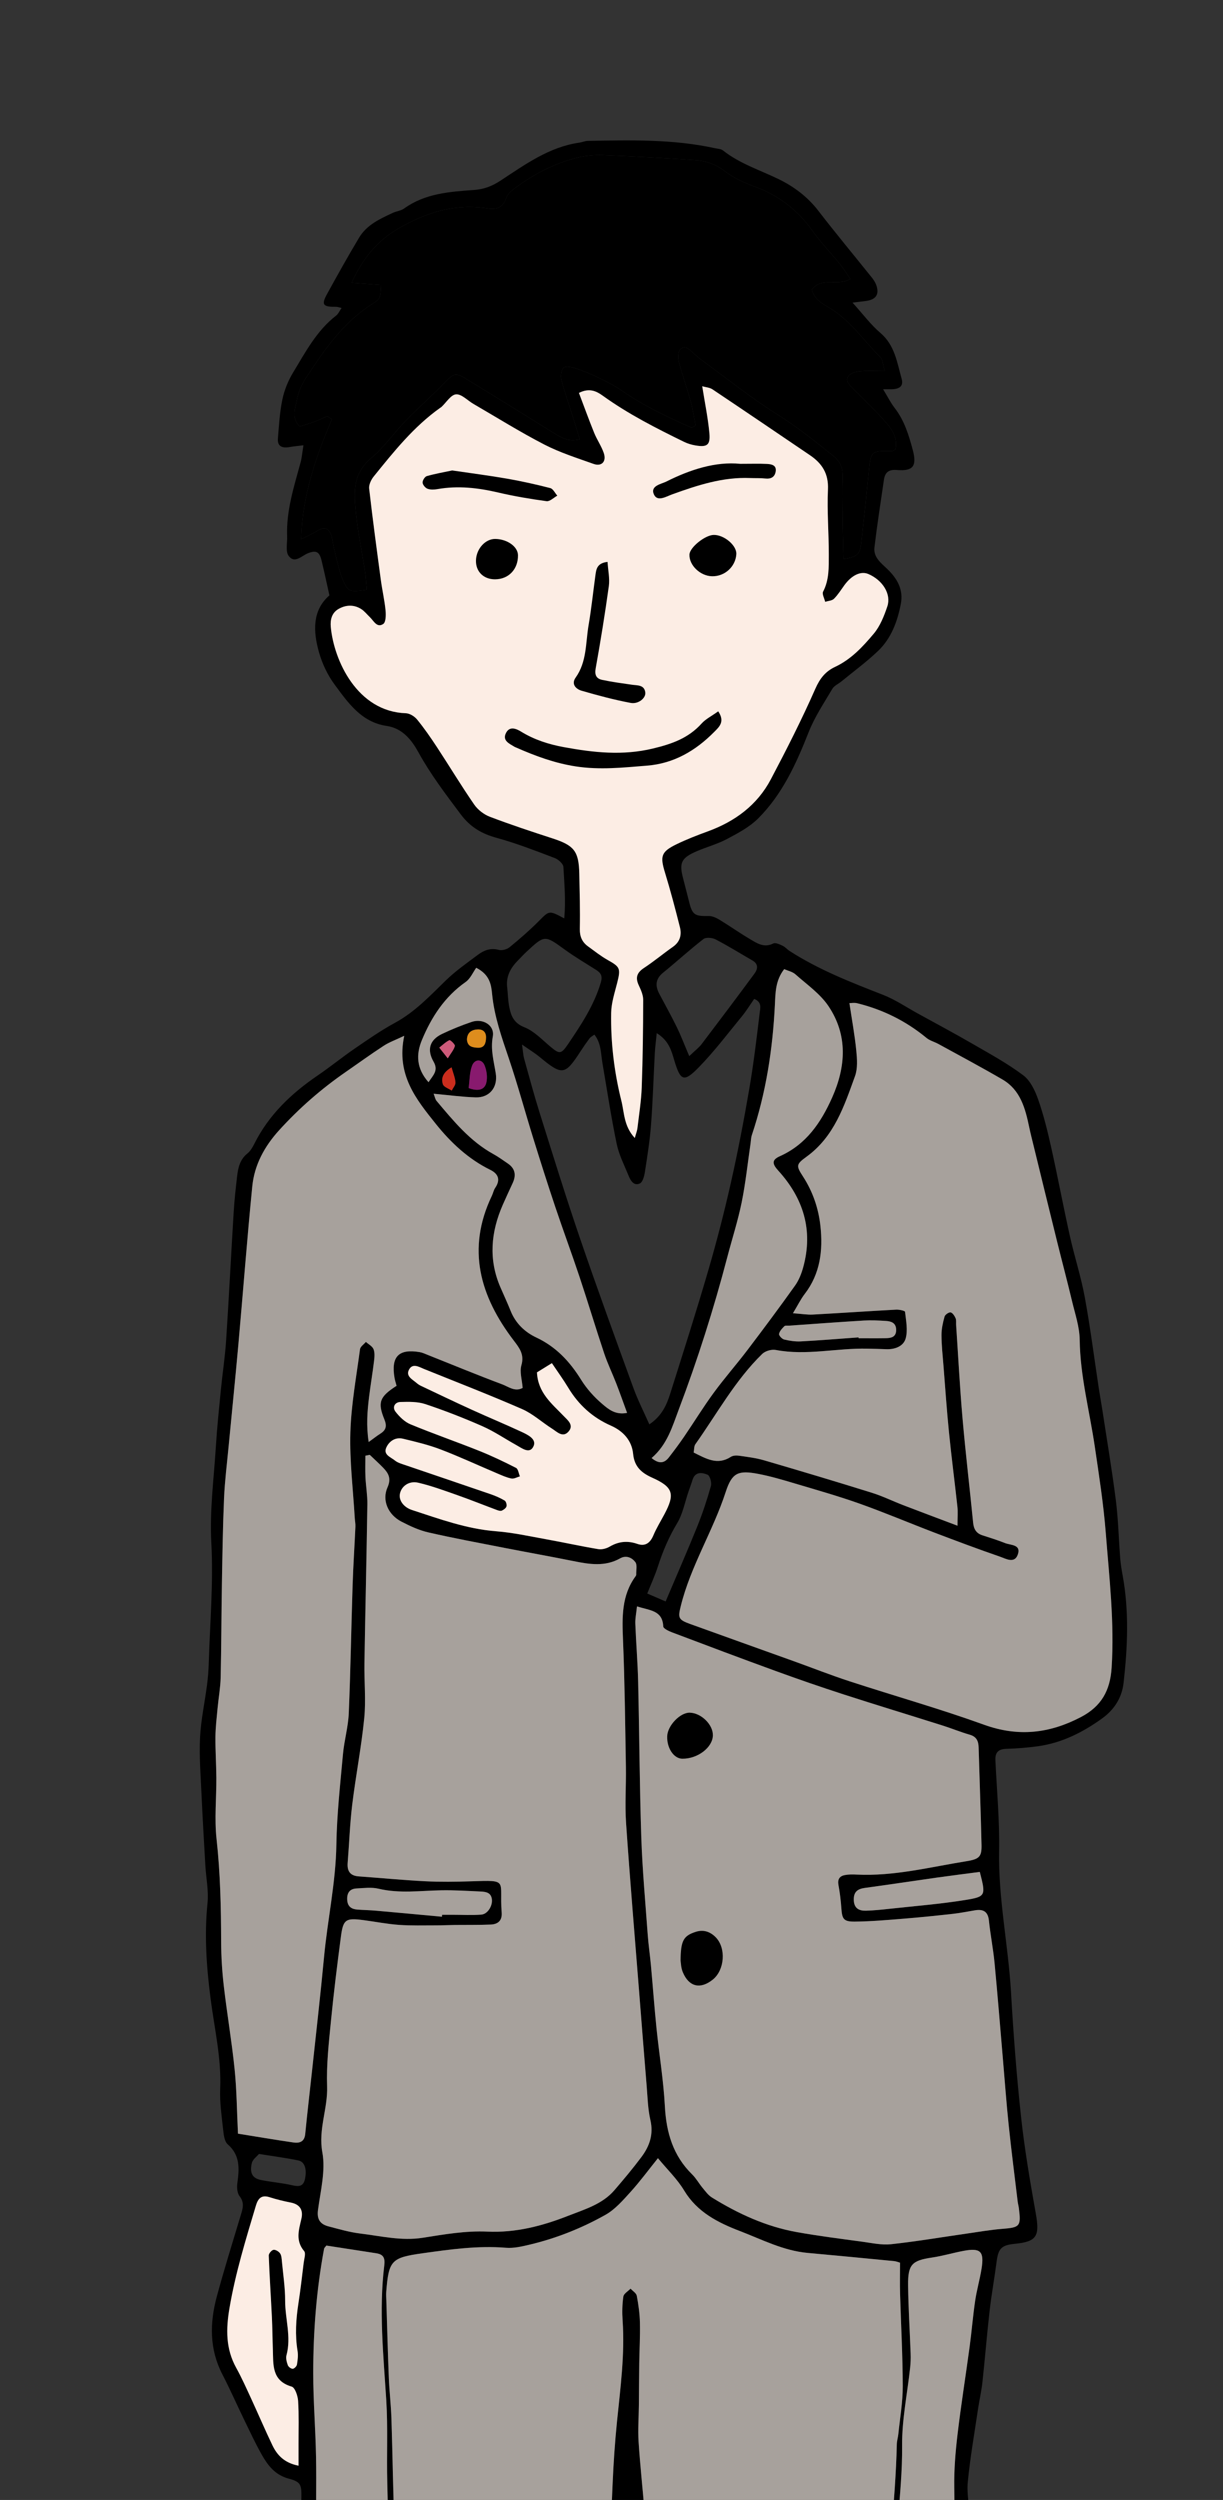
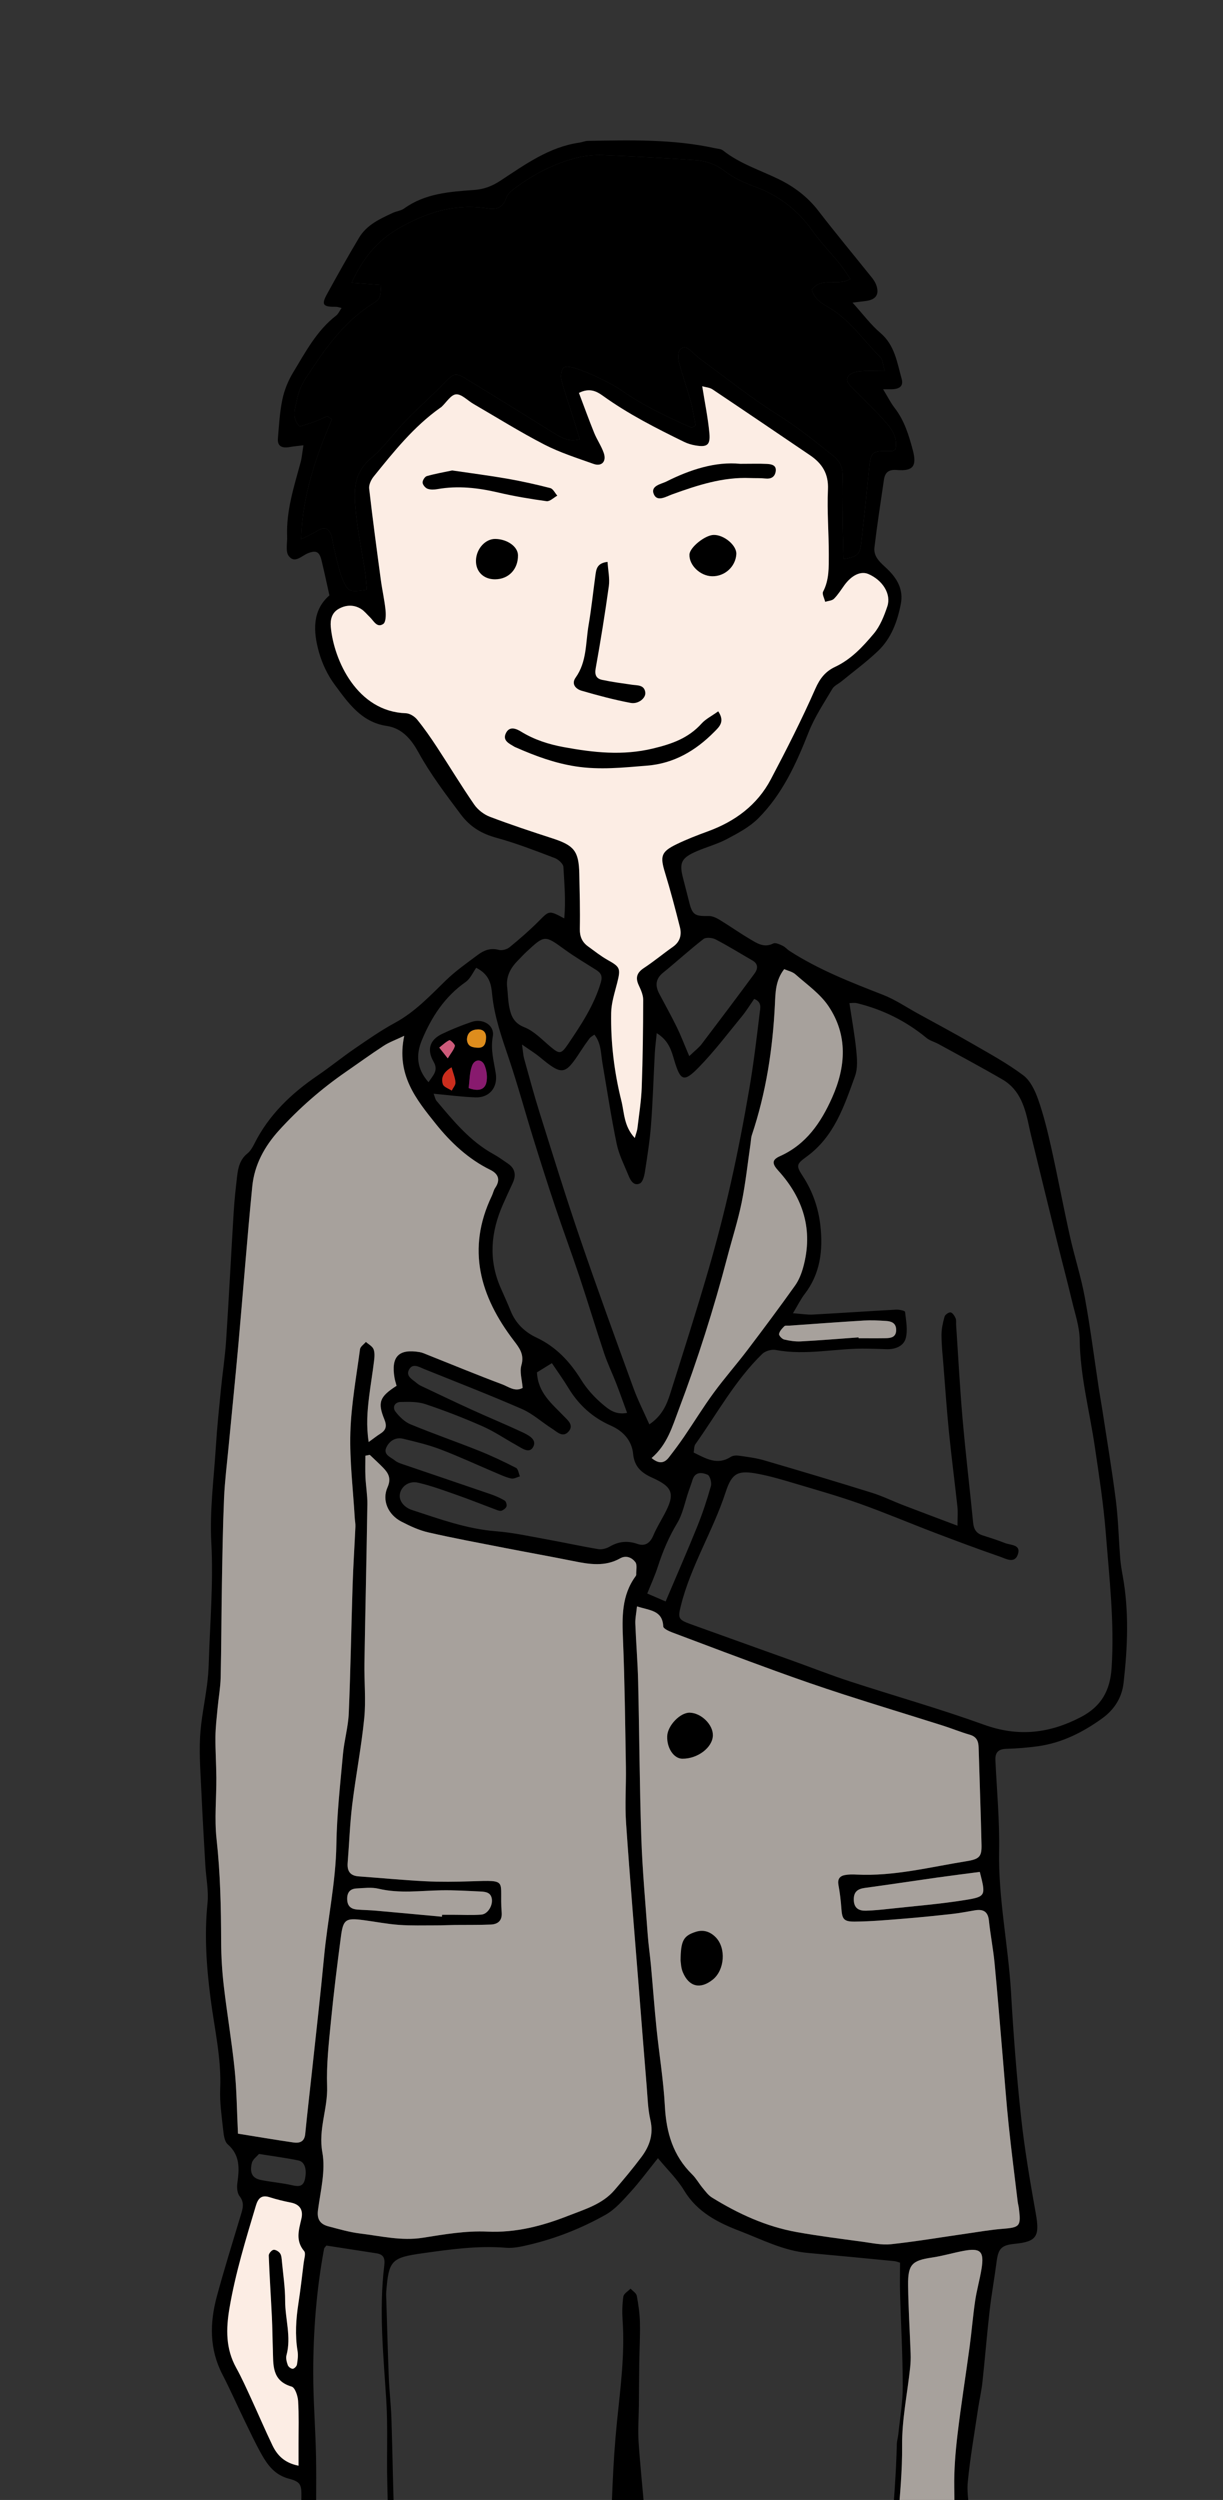
<svg xmlns="http://www.w3.org/2000/svg" id="uuid-03e33550-ffc6-4fde-8b71-46324b137294" viewBox="0 0 232.985 475.937">
  <rect x="0" y="0" width="232.985" height="475.937" fill="#333333" stroke="none" />
  <defs>
    <style>.uuid-0b8ec5cb-0f3b-4e5c-b745-45221d020a8d{fill:none;}.uuid-65cdd002-f9b4-4763-a99e-f4b2088d1528{clip-path:url(#uuid-c2c50421-de2b-4f31-bfaf-38d8d843be05);}.uuid-e9977be0-e90c-42ab-8b18-ada147855e35{fill:#fcede4;}.uuid-bfffafd6-3a82-4914-aeb1-b93fe422ef08{fill:#881a6e;}.uuid-9830788f-f29a-4109-b0d7-b83e066b07b8{fill:#a7a19c;}.uuid-3711d1eb-c300-4f25-bc09-213adb9f397d{fill:#cd5a7a;}.uuid-43def1d8-e9d7-4e6e-9f60-466f25f28bdc{fill:#cb2d1d;}.uuid-83399c75-79ad-40e4-bb13-045368e9aa71{fill:#de8d1d;}</style>
    <clipPath id="uuid-c2c50421-de2b-4f31-bfaf-38d8d843be05">
      <rect class="uuid-0b8ec5cb-0f3b-4e5c-b745-45221d020a8d" width="232.985" height="475.937" />
    </clipPath>
  </defs>
  <g id="uuid-1fb61dc0-784a-47d1-958a-bd7c44fd6da4">
    <g class="uuid-65cdd002-f9b4-4763-a99e-f4b2088d1528">
      <g>
        <path d="M62.758,113.348c-.557-2.48-.998-4.585-1.509-6.673-.404-1.653-1.027-1.963-2.573-1.355-1.225,.482-2.548,2.07-3.693,.498-.617-.847-.234-2.439-.283-3.696-.189-4.877,1.298-9.445,2.555-14.059,.253-.927,.327-1.904,.554-3.292-1.016,.127-1.808,.189-2.586,.331-1.609,.294-2.401-.214-2.279-1.668,.209-2.486,.346-5.002,.86-7.431,.373-1.763,1.096-3.536,2.031-5.078,2.361-3.893,4.496-7.99,8.22-10.86,.396-.305,.611-.847,1.017-1.433-.488-.109-.765-.228-1.04-.224-2.512,.034-2.855-.378-1.737-2.413,1.986-3.617,3.999-7.221,6.119-10.759,1.467-2.448,3.994-3.586,6.459-4.727,.684-.316,1.518-.385,2.108-.811,4-2.888,8.692-3.196,13.319-3.53,1.938-.14,3.437-.727,5.049-1.781,4.681-3.062,9.268-6.417,15.036-7.233,.534-.076,1.056-.323,1.586-.332,8.11-.141,16.228-.36,24.23,1.394,.522,.114,1.149,.124,1.534,.428,3.182,2.515,7.003,3.718,10.576,5.45,2.892,1.402,5.525,3.359,7.577,6.024,3.308,4.297,6.785,8.463,10.176,12.697,.336,.42,.656,.889,.841,1.388,.67,1.811,.002,2.841-1.949,3.098-.619,.081-1.238,.153-2.547,.314,1.992,2.196,3.473,4.204,5.32,5.779,2.737,2.332,3.164,5.612,4.032,8.709,.393,1.401-.367,1.989-2.021,2.006-.374,.004-.748,.001-1.503,.001,.857,1.402,1.426,2.557,2.198,3.554,1.85,2.389,2.701,5.19,3.457,8.033,.808,3.038,.058,4.039-3.034,3.78-1.555-.13-2.262,.454-2.467,1.855-.63,4.293-1.295,8.582-1.808,12.89-.219,1.842,1.23,2.949,2.403,4.063,1.927,1.829,3.151,3.942,2.624,6.677-.648,3.358-1.823,6.561-4.334,8.959-2.182,2.083-4.635,3.88-6.972,5.797-.584,.479-1.387,.816-1.746,1.424-1.591,2.696-3.365,5.345-4.506,8.237-2.37,6.01-5.015,11.839-9.626,16.439-1.644,1.641-3.837,2.793-5.919,3.902-1.806,.962-3.828,1.505-5.721,2.311-3.01,1.281-3.446,2.207-2.645,5.217,.418,1.572,.796,3.155,1.209,4.728,.578,2.199,1.089,2.47,3.635,2.411,.676-.016,1.428,.319,2.031,.683,1.944,1.176,3.801,2.496,5.755,3.652,1.374,.813,2.738,1.802,4.546,.893,.422-.212,1.218,.18,1.778,.437,.48,.221,.843,.682,1.297,.975,5.573,3.595,11.699,5.977,17.837,8.371,2.3,.897,4.396,2.328,6.578,3.528,3.507,1.928,7.039,3.812,10.502,5.815,3.27,1.892,6.617,3.711,9.626,5.972,1.35,1.014,2.248,2.923,2.84,4.607,1.04,2.96,1.792,6.036,2.477,9.105,1.252,5.612,2.311,11.268,3.56,16.881,.869,3.905,2.12,7.732,2.842,11.66,1.06,5.769,1.797,11.598,2.679,17.401,.196,1.287,.438,2.567,.634,3.854,.886,5.801,1.867,11.591,2.605,17.411,.464,3.658,.543,7.364,.831,11.046,.085,1.078,.263,2.152,.458,3.217,1.248,6.817,.957,13.646,.184,20.48-.327,2.893-1.82,5.138-4.094,6.776-3.642,2.623-7.605,4.632-12.107,5.274-2.029,.29-4.086,.449-6.135,.511-1.528,.046-2.154,.683-2.082,2.192,.273,5.758,.812,11.523,.706,17.275-.167,9.066,1.751,17.916,2.269,26.905,.456,7.917,1.058,15.833,1.914,23.715,.668,6.154,1.715,12.275,2.803,18.372,.773,4.329,.198,5.363-4.007,5.775-2.531,.248-3.13,.89-3.46,3.419-.408,3.122-.973,6.225-1.331,9.352-.516,4.516-.875,9.049-1.368,13.568-.188,1.725-.588,3.426-.842,5.145-.685,4.626-1.498,9.241-1.95,13.891-.229,2.352,.407,4.779,.308,7.157-.248,5.974-.78,11.935-1.03,17.909-.228,5.438-.278,10.884-.325,16.328-.043,4.995,.165,9.997,.002,14.987-.205,6.298-.804,12.582-.992,18.88-.169,5.636,.095,11.285-.023,16.924-.153,7.291-.517,14.578-.748,21.868-.1,3.161-.018,6.329-.149,9.488-.427,10.332-1.037,20.659-1.32,30.994-.122,4.443,.523,8.901,.581,13.355,.103,7.85,.054,15.703-.003,23.554-.013,1.841-.499,3.686-.44,5.519,.138,4.238,.429,8.474,.776,12.701,.064,.783,.576,1.596,1.06,2.265,3.257,4.503,7.411,7.669,12.671,9.726,5.71,2.233,11.125,5.223,16.695,7.826,1.552,.725,3.204,1.231,4.797,1.869,3.717,1.49,7.429,2.992,11.138,4.503,1.438,.586,1.969,1.568,1.402,3.123-.255,.7-.396,1.488-.383,2.232,.109,6.688-3.069,11.672-8.103,15.612-3.158,2.472-6.47,4.747-9.734,7.081-1.844,1.319-3.901,1.588-6.158,1.494-4.837-.2-9.294-1.688-13.641-3.631-3.955-1.768-7.97-3.437-11.786-5.475-3.983-2.126-8.261-3.328-12.553-4.338-9.159-2.155-18.279-4.408-27.226-7.341-4.204-1.378-6.366-4.378-6.687-8.7-.177-2.387-.089-4.797-.034-7.195,.017-.746,.119-1.626,.523-2.205,2.998-4.304,.985-8.984,1.066-13.491,.064-3.575-.144-7.153-.18-10.731-.036-3.572,.112-7.149-.038-10.714-.2-4.778-.596-9.549-.932-14.321-.313-4.447-.691-8.89-.978-13.338-.224-3.478-.338-6.963-.525-10.443-.297-5.529-.682-11.055-.886-16.588-.072-1.941,.488-3.908,.394-5.845-.222-4.557-.651-9.103-1.024-13.652-.213-2.601-.474-5.198-.726-7.795-.451-4.656-.933-9.308-1.363-13.966-.44-4.761-1.123-9.523-1.176-14.291-.07-6.35-1.228-12.534-2.027-18.782-1.062-8.301-2.383-16.569-2.182-25.011,.106-4.432-.634-8.882-.963-13.326-.322-4.34-.608-8.682-.909-13.024-.078-1.13-.152-2.26-.228-3.39-.254-.031-.508-.062-.762-.094-.184,.62-.515,1.238-.527,1.862-.076,4.031,.037,8.068-.138,12.093-.275,6.299-.782,12.588-1.088,18.887-.186,3.81-.148,7.63-.264,11.445-.258,8.471-.51,16.942-.841,25.411-.224,5.726-.625,11.444-.863,17.17-.284,6.834-.593,13.67-.668,20.507-.045,4.124,.494,8.253,.488,12.379-.011,7.933-.23,15.865-.35,23.797-.13,8.585-.218,17.171-.383,25.756-.052,2.714-.37,5.424-.424,8.138-.041,2.061,.233,4.128,.21,6.19-.041,3.688-.151,7.378-.327,11.062-.114,2.388-.591,4.771-.555,7.151,.053,3.586,.454,7.165,.616,10.751,.052,1.153-.164,2.321-.285,3.48-.113,1.073-.451,2.157-.366,3.21,.475,5.881-2.521,9.922-7.218,12.533-4.711,2.619-9.796,4.564-14.734,6.765-5.138,2.29-10.292,4.542-15.447,6.794-5.147,2.249-10.277,4.54-15.464,6.694-4.302,1.787-8.748,3.237-12.988,5.153-2.598,1.174-5.265,1.11-7.622,.367-5.062-1.595-9.785-4.035-13.609-7.94-2.126-2.171-4.517-4.091-6.545-6.346-1.199-1.334-2.213-2.999-2.797-4.694-1.068-3.101-.235-4.947,2.59-6.578,4.314-2.492,8.702-4.857,12.991-7.391,2.423-1.431,4.716-3.086,7.057-4.656,.54-.362,1.001-.85,1.559-1.173,3.743-2.163,7.468-4.364,11.27-6.42,2.987-1.614,5.705-3.493,7.903-6.137,1.105-1.329,2.547-2.373,3.668-3.69,.564-.663,1.046-1.645,1.057-2.49,.037-2.823-.233-5.649-.245-8.474-.039-9.373,.187-18.751-.078-28.117-.236-8.369-.97-16.724-1.52-25.082-.243-3.691-.521-7.381-.881-11.061-.614-6.275-1.343-12.538-1.947-18.814-.302-3.137-.479-6.289-.637-9.437-.283-5.652-.539-11.306-.752-16.961-.271-7.182-.458-14.367-.748-21.548-.074-1.843-.336-3.685-.618-5.511-.636-4.116-.106-8.21,.073-12.318,.184-4.217-.313-8.414-.179-12.667,.247-7.813-.515-15.655-.712-23.488-.095-3.802,.154-7.613,.215-11.42,.039-2.428-.136-2.959-2.413-3.562-2.602-.689-3.994-2.524-5.174-4.621-1.224-2.176-2.277-4.45-3.37-6.698-1.376-2.831-2.639-5.72-4.089-8.512-2.519-4.851-2.422-9.877-1.043-14.946,1.396-5.133,2.98-10.214,4.513-15.308,.382-1.269,.799-2.408-.199-3.684-.454-.581-.541-1.644-.433-2.439,.372-2.747,.596-5.329-1.832-7.443-.617-.538-.76-1.783-.863-2.731-.28-2.596-.678-5.218-.569-7.81,.246-5.831-1.089-11.455-1.826-17.159-.782-6.052-1.215-12.1-.588-18.22,.24-2.34-.274-4.756-.411-7.139-.262-4.551-.532-9.101-.737-13.654-.161-3.581-.453-7.177-.274-10.745,.167-3.352,.9-6.673,1.332-10.014,.181-1.398,.288-2.811,.33-4.221,.228-7.591,.894-15.208,.487-22.766-.336-6.248,.491-12.333,.872-18.485,.221-3.575,.596-7.141,.946-10.707,.308-3.134,.795-6.254,1.001-9.394,.535-8.146,.941-16.301,1.44-24.449,.14-2.278,.389-4.551,.654-6.819,.19-1.634,.55-3.191,1.965-4.323,.569-.455,.98-1.174,1.317-1.846,2.76-5.505,7.031-9.566,12.033-12.975,2.418-1.648,4.694-3.504,7.108-5.158,2.502-1.715,5.007-3.459,7.666-4.901,3.794-2.058,6.66-5.131,9.693-8.08,1.853-1.802,4.007-3.298,6.085-4.853,1.148-.859,2.405-1.362,3.959-.941,.615,.166,1.562-.084,2.072-.499,1.931-1.576,3.823-3.219,5.581-4.986,1.994-2.004,1.925-2.073,4.84-.503,.313-3.384,.019-6.606-.162-9.802-.035-.61-.964-1.434-1.655-1.695-3.644-1.381-7.29-2.809-11.04-3.834-2.853-.78-5.032-2.038-6.863-4.484-2.866-3.831-5.748-7.601-8.068-11.823-1.291-2.349-3.05-4.569-6.048-5.01-4.807-.707-7.336-4.396-9.904-7.861-1.33-1.795-2.355-3.961-2.971-6.117-1.145-4.007-1.314-8.021,1.972-10.87Zm62.579,297.522c-1.808,2.247-3.41,4.431-5.219,6.425-1.447,1.595-2.942,3.327-4.773,4.355-4.535,2.548-9.377,4.475-14.458,5.68-1.468,.348-3.019,.712-4.493,.592-5.352-.435-10.599,.304-15.862,1.042-5.972,.837-6.484,1.343-6.952,7.361-.042,.541,.002,1.09,.019,1.634,.151,4.899,.274,9.798,.471,14.695,.104,2.599,.414,5.19,.499,7.789,.233,7.074,.297,14.155,.615,21.224,.337,7.495,.95,14.978,1.323,22.472,.201,4.027,.05,8.072,.244,12.101,.261,5.425,.716,10.841,1.058,16.263,.26,4.124,.45,8.252,.714,12.375,.166,2.601,.648,5.203,.583,7.795-.42,16.772,.437,33.499,1.523,50.221,.556,8.566,1.196,17.126,1.712,25.694,.314,5.218,.334,10.457,.725,15.668,.463,6.179,1.26,12.333,1.77,18.51,.571,6.917,.98,13.848,1.464,20.773,.221,3.159,.749,3.858,3.845,4.128,2.835,.247,5.484,.985,8.193,1.842,4.15,1.313,8.472,2.076,12.92,3.119,.069-.923,.226-1.378,.111-1.749-1.034-3.328-.578-6.687-.284-10.047,.274-3.135,.636-6.268,.766-9.409,.169-4.125,.112-8.258,.217-12.386,.196-7.727,.485-15.452,.632-23.18,.041-2.165-.434-4.34-.403-6.506,.07-4.892,.401-9.781,.457-14.673,.088-7.713,.069-15.428,.02-23.142-.012-1.948-.521-3.903-.436-5.839,.246-5.615,.775-11.218,1.009-16.834,.267-6.409,.302-12.827,.5-19.239,.265-8.578,.614-17.154,.877-25.732,.11-3.594-.179-7.221,.191-10.782,.652-6.286,1.076-12.561,1.11-18.887,.038-7.075,.371-14.15,.674-21.221,.172-4.01,.438-8.022,.844-12.015,.649-6.389,1.508-12.756,1.068-19.209-.103-1.516-.08-3.068,.14-4.566,.082-.559,.892-1.009,1.37-1.509,.412,.45,1.09,.848,1.188,1.359,.322,1.689,.561,3.416,.6,5.134,.058,2.585-.093,5.175-.13,7.763-.038,2.674-.043,5.349-.07,8.023-.023,2.288-.204,4.586-.056,6.862,.296,4.548,.793,9.082,1.165,13.625,.272,3.324,.454,6.655,.725,9.979,.106,1.298,.435,2.58,.514,3.878,.453,7.481,.708,14.978,1.328,22.444,.62,7.469,1.598,14.908,2.405,22.362,.514,4.753,1.067,9.503,1.483,14.265,.369,4.227,.468,8.479,.873,12.702,.735,7.667,1.638,15.317,2.414,22.98,.459,4.532,.947,9.069,1.155,13.616,.123,2.697-.504,5.427-.394,8.125,.309,7.598,.838,15.186,1.25,22.78,.124,2.283,.082,4.576,.236,6.856,.271,4.01,.657,8.013,.954,12.022,.225,3.037,.401,6.077,.572,9.118,.25,4.455,1.134,9,.554,13.345-.854,6.392,.326,12.606,.416,18.898,.013,.893,.547,1.779,.934,2.954,1.907-.98,3.44-2.098,5.15-2.586,5.295-1.511,10.104-4.468,15.699-5.122,2.117-.248,4.66-3.692,4.747-5.893,.18-4.565,.286-9.133,.419-13.7,.038-1.306,.044-2.614,.105-3.919,.125-2.712,.333-5.421,.404-8.135,.105-4.02-.02-8.05,.2-12.062,.525-9.555,1.616-19.098,1.703-28.653,.118-12.946,.424-25.891,.352-38.844-.062-11.089,.76-22.184,1.205-33.276,.026-.647,.228-1.287,.267-1.935,.281-4.774,.673-9.548,.767-14.326,.072-3.694-.375-7.396-.346-11.093,.044-5.656,.582-11.318,.406-16.962-.344-11.036,1.304-21.956,1.53-32.951,.013-.646,.224-1.286,.29-1.934,.309-3.029,.848-6.06,.843-9.089-.009-5.872-.342-11.742-.509-17.614-.055-1.927-.009-3.858-.009-5.939-.321-.088-.716-.26-1.124-.299-5.49-.533-10.98-1.066-16.474-1.559-4.622-.415-8.724-2.561-12.935-4.173-4.088-1.565-8.102-3.566-10.586-7.694-1.313-2.182-3.216-4.005-5.001-6.168Zm57.071-120.411c0-1.679,.088-2.645-.015-3.589-.515-4.739-1.135-9.466-1.611-14.209-.423-4.216-.713-8.447-1.048-12.672-.154-1.941-.371-3.885-.376-5.828-.003-1.173,.263-2.371,.582-3.508,.104-.372,.802-.858,1.149-.801,.375,.061,.751,.654,.949,1.096,.167,.371,.077,.857,.106,1.292,.4,5.956,.708,11.919,1.227,17.865,.576,6.6,1.364,13.18,2.012,19.774,.121,1.232,.592,2.034,1.789,2.413,1.445,.458,2.892,.922,4.301,1.477,1.082,.426,3.129,.251,2.406,2.222-.637,1.736-2.287,.738-3.393,.357-4.191-1.445-8.345-3.002-12.489-4.581-4.76-1.814-9.454-3.808-14.251-5.512-4.072-1.446-8.24-2.622-12.383-3.855-2.281-.679-4.574-1.36-6.906-1.805-3.796-.724-5.006-.258-6.205,3.431-2.419,7.442-6.691,14.125-8.572,21.774-.528,2.146-.493,2.541,1.719,3.341,6.6,2.386,13.212,4.739,19.817,7.112,3.558,1.278,7.078,2.669,10.67,3.84,8.516,2.778,17.15,5.213,25.57,8.253,6.519,2.354,12.448,1.679,18.451-1.452,3.895-2.031,5.577-5.034,5.858-9.366,.559-8.615-.441-17.141-1.111-25.68-.433-5.52-1.291-11.012-2.099-16.495-.996-6.759-2.783-13.388-2.871-20.301-.031-2.454-.877-4.911-1.456-7.341-.902-3.786-1.907-7.547-2.843-11.325-1.513-6.114-3.006-12.234-4.504-18.352-.284-1.159-.579-2.317-.823-3.485-.74-3.554-1.674-7.048-5.068-9.027-4.02-2.344-8.133-4.527-12.212-6.767-.75-.412-1.642-.63-2.286-1.162-3.905-3.222-8.315-5.398-13.204-6.602-.55-.135-1.161-.018-1.47-.018,.472,3.159,1.014,6.086,1.308,9.038,.16,1.607,.287,3.398-.243,4.86-2.063,5.696-3.961,11.521-9.233,15.338-1.995,1.445-2.002,1.726-.686,3.753,1.885,2.905,2.965,6.085,3.332,9.448,.503,4.612-.022,9.077-3.002,12.94-.742,.963-1.282,2.083-2.234,3.661,1.717,.124,2.751,.309,3.772,.254,5.297-.287,10.589-.653,15.886-.939,.582-.032,1.673,.208,1.696,.416,.188,1.689,.56,3.509,.118,5.073-.421,1.492-2.058,2.115-3.733,2.038-1.184-.055-2.37-.073-3.556-.101-5.817-.138-11.607,1.364-17.456,.246-.799-.153-1.998,.191-2.579,.756-5.166,5.027-8.604,11.373-12.737,17.19-.269,.379-.214,.992-.327,1.583,2.366,1.165,4.516,2.485,7.09,.82,.405-.262,1.057-.287,1.565-.213,1.598,.231,3.221,.426,4.764,.877,6.847,2,13.683,4.044,20.494,6.165,2.06,.642,4.018,1.606,6.038,2.383,3.202,1.232,6.418,2.43,10.308,3.9Zm-111.972-13.491c-.277,.056-.553,.113-.83,.169,0,1.356-.051,2.715,.013,4.068,.081,1.733,.392,3.464,.366,5.192-.152,10.087-.394,20.173-.56,30.26-.057,3.485,.307,7.001-.036,10.451-.548,5.504-1.619,10.954-2.289,16.448-.448,3.667-.567,7.375-.868,11.061-.13,1.589,.45,2.486,2.111,2.604,4.208,.3,8.409,.716,12.621,.927,2.916,.146,5.848,.107,8.769,.011,7.332-.241,5.345-.261,5.838,5.924,.125,1.563-.718,2.25-2.083,2.308-2.272,.096-4.549,.052-6.824,.079-1.185,.014-2.37,.078-3.555,.076-2.37-.004-4.748,.076-7.107-.093-2.265-.162-4.509-.611-6.765-.907-3.371-.442-3.856-.156-4.289,3.114-.711,5.381-1.382,10.77-1.909,16.172-.401,4.109-.872,8.255-.724,12.363,.152,4.23-1.715,8.153-.905,12.571,.64,3.492-.349,7.322-.834,10.972-.242,1.823,.462,2.713,2.021,3.12,1.991,.519,3.989,1.107,6.021,1.353,3.959,.479,7.862,1.453,11.945,.805,4.051-.642,8.189-1.356,12.249-1.169,5.5,.253,10.556-1.093,15.499-3.036,3.085-1.212,6.431-2.17,8.737-4.847,1.772-2.059,3.522-4.145,5.149-6.32,1.541-2.058,2.335-4.305,1.707-7.024-.485-2.1-.531-4.308-.71-6.473-.494-5.959-.958-11.921-1.429-17.883-.847-10.73-1.76-21.456-2.496-32.194-.244-3.558,.027-7.149-.034-10.723-.136-8.047-.22-16.097-.55-24.137-.177-4.296-.3-8.47,2.406-12.14,.062-.084,.113-.203,.11-.304-.026-.811,.233-1.853-.17-2.38-.638-.835-1.73-1.366-2.892-.711-2.878,1.622-5.853,1.133-8.87,.524-4.342-.877-8.705-1.647-13.052-2.497-4.885-.955-9.781-1.862-14.632-2.971-1.771-.405-3.489-1.207-5.117-2.05-2.54-1.316-3.746-4.058-2.647-6.521,.746-1.674,.2-2.682-.831-3.74-.823-.845-1.699-1.637-2.552-2.453Zm50.912,28.845c-.143,1.379-.356,2.333-.319,3.278,.142,3.686,.452,7.367,.538,11.053,.232,9.879,.273,19.764,.601,29.639,.206,6.183,.777,12.354,1.223,18.527,.141,1.947,.432,3.882,.61,5.826,.366,3.993,.654,7.994,1.062,11.982,.508,4.966,1.332,9.91,1.599,14.886,.268,4.993,1.555,9.385,5.189,12.948,.765,.75,1.297,1.734,1.99,2.566,.548,.658,1.081,1.404,1.786,1.84,5.014,3.101,10.328,5.539,16.157,6.583,4.146,.743,8.333,1.267,12.509,1.835,1.814,.247,3.68,.665,5.465,.472,4.827-.524,9.622-1.34,14.432-2.028,2.249-.322,4.494-.717,6.754-.897,3.355-.266,3.589-.477,3.156-3.924-.054-.431-.178-.854-.23-1.285-.581-4.85-1.206-9.695-1.713-14.553-.44-4.214-.743-8.442-1.107-12.664-.522-6.066-1.002-12.137-1.585-18.197-.259-2.698-.792-5.369-1.073-8.065-.182-1.749-1.108-2.207-2.648-1.959-1.389,.224-2.771,.513-4.168,.669-3.115,.346-6.233,.669-9.356,.921-3.12,.252-6.247,.532-9.374,.562-2.136,.021-2.417-.49-2.56-2.5-.106-1.493-.28-2.989-.555-4.459-.207-1.109,.228-1.71,1.212-1.899,.736-.142,1.514-.13,2.268-.093,7.118,.347,13.982-1.435,20.92-2.548,2.502-.401,2.903-.914,2.853-3.135-.139-6.177-.377-12.351-.551-18.527-.034-1.216-.4-2.046-1.692-2.418-1.765-.507-3.473-1.214-5.226-1.767-6.285-1.985-12.593-3.897-18.863-5.925-4.304-1.392-8.583-2.873-12.835-4.419-6.604-2.401-13.18-4.878-19.753-7.361-.647-.244-1.692-.729-1.711-1.141-.144-3.096-2.551-3.017-5.006-3.822Zm-.418-89.161c.234-.852,.442-1.356,.503-1.877,.305-2.587,.725-5.173,.819-7.77,.2-5.55,.265-11.106,.277-16.659,.002-.93-.443-1.907-.851-2.783-.68-1.46-.334-2.407,1.003-3.287,1.898-1.25,3.654-2.716,5.516-4.024,1.358-.953,1.697-2.27,1.328-3.733-.876-3.473-1.787-6.942-2.836-10.365-.962-3.14-.765-3.988,2.163-5.415,1.94-.945,3.965-1.728,5.994-2.468,5.176-1.888,9.405-4.994,12.005-9.919,2.988-5.659,5.894-11.376,8.472-17.23,.87-1.974,1.941-3.314,3.76-4.164,3.042-1.421,5.284-3.837,7.366-6.315,1.213-1.443,1.976-3.367,2.588-5.195,.788-2.352-.9-4.999-3.608-6.164-1.433-.616-3.176,.203-4.58,2.137-.637,.877-1.216,1.82-1.977,2.575-.379,.376-1.106,.397-1.676,.579-.15-.657-.63-1.489-.393-1.941,1.173-2.244,1.08-4.654,1.085-7.027,.009-4.139-.351-8.289-.162-12.416,.139-3.018-1.116-4.96-3.41-6.515-6.19-4.195-12.375-8.396-18.59-12.553-.528-.353-1.264-.391-1.95-.588,.506,3.196,1.104,6.052,1.367,8.938,.206,2.269-.438,2.707-2.667,2.327-.734-.125-1.48-.345-2.149-.671-5.342-2.61-10.642-5.297-15.492-8.788-1.246-.897-2.573-1.531-4.545-.537,.982,2.589,1.894,5.115,2.903,7.6,.531,1.307,1.365,2.498,1.824,3.824,.564,1.628-.389,2.647-1.95,2.09-3.161-1.128-6.4-2.15-9.369-3.681-4.611-2.377-9.026-5.139-13.519-7.745-1.114-.646-2.255-1.897-3.303-1.816-.981,.076-1.854,1.549-2.777,2.405-.079,.073-.18,.121-.268,.184-5.01,3.562-8.809,8.318-12.629,13.042-.499,.617-.957,1.574-.874,2.309,.662,5.812,1.445,11.61,2.225,17.407,.26,1.934,.705,3.846,.898,5.785,.086,.87,.066,2.243-.44,2.583-1.207,.811-1.813-.597-2.558-1.305-.547-.52-1.026-1.148-1.652-1.541-1.407-.883-2.936-.805-4.325-.001-1.254,.726-1.586,2.014-1.459,3.407,.58,6.362,5.03,16.129,14.302,16.435,.738,.024,1.653,.595,2.142,1.195,1.364,1.674,2.601,3.461,3.789,5.27,2.38,3.625,4.62,7.345,7.083,10.911,.691,1,1.845,1.896,2.979,2.328,3.934,1.499,7.939,2.819,11.944,4.121,4.131,1.343,5.015,2.425,5.103,6.76,.07,3.487,.171,6.977,.1,10.462-.03,1.478,.444,2.534,1.579,3.351,1.228,.884,2.42,1.842,3.733,2.579,2.367,1.327,2.5,1.603,1.804,4.359-.474,1.878-1.111,3.787-1.145,5.692-.101,5.66,.573,11.273,1.946,16.766,.566,2.263,.448,4.796,2.551,7.069Zm-43.916-19.462c-1.632,.78-2.859,1.213-3.92,1.904-2.449,1.593-4.815,3.317-7.221,4.978-4.661,3.219-8.901,6.917-12.715,11.12-2.767,3.049-4.69,6.564-5.095,10.653-.996,10.035-1.754,20.093-2.653,30.138-.581,6.492-1.247,12.976-1.865,19.465-.309,3.25-.72,6.497-.861,9.755-.234,5.428-.316,10.864-.409,16.297-.102,5.951-.1,11.905-.237,17.855-.045,1.944-.405,3.879-.585,5.821-.17,1.826-.393,3.656-.411,5.486-.026,2.596,.159,5.193,.174,7.79,.022,3.884-.384,7.808,.038,11.643,.718,6.519,.857,13.031,.876,19.569,.008,2.819,.184,5.652,.509,8.452,.613,5.279,1.515,10.525,2.056,15.81,.404,3.944,.429,7.927,.641,12.275,3.514,.565,7.018,1.162,10.534,1.674,1.158,.168,2.129-.083,2.278-1.608,.389-4,.866-7.99,1.294-11.986,.776-7.239,1.613-14.473,2.293-21.721,.67-7.142,2.234-14.167,2.347-21.394,.09-5.751,.74-11.497,1.259-17.235,.235-2.593,.992-5.15,1.101-7.74,.346-8.162,.473-16.332,.736-24.498,.119-3.692,.367-7.38,.533-11.071,.024-.538-.094-1.081-.126-1.623-.316-5.428-.994-10.867-.836-16.281,.154-5.3,1.134-10.578,1.835-15.855,.067-.506,.733-.931,1.12-1.393,.505,.454,1.231,.819,1.457,1.385,.265,.663,.186,1.512,.095,2.261-.274,2.265-.66,4.515-.939,6.779-.339,2.755-.565,5.516-.081,8.631,1.003-.723,1.585-1.19,2.213-1.583,1.1-.689,1.295-1.452,.772-2.732-1.333-3.261-.886-4.32,2.33-6.388-.126-.48-.302-.988-.391-1.511-.69-4.052,.798-5.578,4.795-4.899,.523,.089,1.024,.328,1.523,.527,4.732,1.881,9.439,3.828,14.206,5.613,1.197,.448,2.446,1.484,3.886,.67-.116-1.535-.607-3.048-.241-4.308,.598-2.056-.379-3.295-1.445-4.69-6.429-8.414-9.052-17.421-4.183-27.575,.235-.49,.334-1.062,.633-1.502,1.052-1.548,.599-2.682-.937-3.437-4.186-2.059-7.536-5.204-10.381-8.76-3.701-4.624-7.593-9.35-6.003-16.762Zm54.765-115.75c.244-.149,.488-.297,.732-.446-.311-1.555-.531-3.136-.953-4.66-.695-2.51-1.591-4.965-2.245-7.485-.192-.739-.147-1.945,.309-2.364,.916-.841,1.747,.065,2.477,.744,.556,.517,1.142,1.009,1.755,1.456,4.73,3.448,9.309,7.141,14.258,10.238,3.791,2.372,7.216,5.134,10.677,7.906,1.345,1.077,1.777,2.334,1.734,3.974-.068,2.615-.038,5.233-.007,7.849,.031,2.578,.115,5.156,.177,7.777,2.72-.457,3.133-.853,3.407-3.299,.495-4.421,.96-8.846,1.405-13.272,.404-4.023,.385-4.021,4.454-3.986,.183,.002,.368-.193,.625-.337,.456-1.997-.536-3.641-1.72-5.006-1.978-2.283-4.211-4.344-6.324-6.51-.68-.697-1.629-1.497-.857-2.49,.426-.548,1.451-.785,2.234-.857,1.433-.132,2.886-.038,4.627-.038-.36-1.211-.357-2.137-.817-2.598-3.206-3.217-5.78-7.109-9.793-9.471-1.41-.83-2.798-1.63-3.278-3.43,1.851-2.472,4.819-.573,7.342-2.017-.721-1.04-1.311-2.015-2.022-2.89-1.709-2.104-3.623-4.054-5.185-6.259-2.868-4.05-6.555-6.844-11.206-8.516-1.918-.689-3.846-1.606-5.458-2.833-1.744-1.328-3.614-1.993-5.673-2.132-5.833-.394-11.671-.719-17.512-.959-1.601-.066-3.264,.077-4.82,.454-4.042,.979-7.743,2.799-11.139,5.199-.959,.678-2.174,1.459-2.513,2.454-.65,1.906-1.893,2.314-3.498,2.055-6.186-.999-11.625,.683-17.011,3.776-4.189,2.406-6.819,5.733-8.99,10.363,2.127,.16,3.888,.292,5.634,.422-.151,2.423-.104,2.616-1.661,3.598-5.486,3.459-9.071,8.633-12.539,13.901-.823,1.251-1.524,2.712-1.796,4.168-.313,1.68-1.197,3.581,.481,5.277,.956-.305,1.884-.565,2.785-.901,.833-.311,1.635-.703,2.451-1.06l.903,.578c-3.031,7.158-5.63,14.41-5.855,22.84,1.387-.713,2.338-1.129,3.212-1.669,1.261-.78,2.076-.373,2.513,.899,.279,.812,.322,1.702,.538,2.539,.514,1.988,.867,4.052,1.657,5.927,1.004,2.384,1.401,2.423,4.583,1.914-.123-1.246-.184-2.531-.386-3.793-.666-4.178-1.541-8.293-1.85-12.561-.264-3.66,.258-6.322,3.142-8.761,2.455-2.076,4.338-4.822,6.596-7.152,2.338-2.414,4.899-4.611,7.218-7.042,1.712-1.796,2.126-2.088,4.006-.944,5.645,3.433,11.257,6.92,16.866,10.411,1.461,.909,2.897,1.775,4.978,1.2-.428-1.393-.798-2.622-1.184-3.846-.784-2.488-1.654-4.952-2.316-7.472-.188-.718-.039-1.911,.434-2.305,.441-.367,1.565-.104,2.306,.138,1.431,.466,2.836,1.045,4.192,1.703,1.541,.748,3.101,1.508,4.503,2.482,4.197,2.915,8.761,5.077,13.395,7.118ZM62.173,427.5c-.197,.27-.4,.427-.435,.616-1.458,7.817-2.066,15.721-2.068,23.656-.001,5.323,.439,10.644,.536,15.969,.099,5.433-.059,10.871,.041,16.304,.114,6.192,.4,12.38,.584,18.571,.032,1.085-.076,2.173-.101,3.26-.082,3.58-.217,7.161-.21,10.741,.004,2.368,.559,4.779,.264,7.094-.612,4.799-.279,9.513,.105,14.301,.54,6.721,.541,13.485,.8,20.229,.054,1.41,.274,2.812,.34,4.222,.227,4.882,.404,9.766,.63,14.648,.17,3.667,.3,7.338,.609,10.994,.237,2.805,.836,5.578,1.086,8.382,.916,10.278,1.844,20.556,2.584,30.848,.411,5.721,.475,11.467,.668,17.203,.167,4.97,.349,9.94,.428,14.911,.091,5.667,.047,11.336,.12,17.004,.027,2.147,.37,2.557,2.148,2.317,3.755-.509,6.814,.597,9.249,3.522,.483,.58,1.107,1.041,1.659,1.565,.764,.724,1.353,1.916,2.655,1.472,1.439-.49,.908-1.823,.855-2.817-.289-5.418-.546-10.841-1.02-16.245-.636-7.248-1.726-14.464-2.136-21.722-.491-8.687-.469-17.403-.673-26.106-.023-.98-.048-1.961-.11-2.939-.416-6.619-.845-13.238-1.26-19.857-.061-.978,.024-1.974-.116-2.938-.972-6.687-1.491-13.392-1.221-20.16,.134-3.376,.057-6.762,.001-10.143-.029-1.729-.291-3.453-.326-5.182-.062-3.028,.069-6.063-.066-9.086-.135-3.035-.583-6.056-.74-9.091-.274-5.308-.399-10.623-.646-15.933-.177-3.803-.586-7.599-.652-11.403-.141-8.046-.245-16.074-1.224-24.09-.605-4.953-.62-9.986-.753-14.988-.138-5.225,.137-10.469-.19-15.678-.539-8.564-1.428-17.113-.379-25.686,.173-1.411-.183-2.081-1.502-2.289-3.193-.503-6.388-.99-9.531-1.475Zm103.911,252.673c1.212-.313,2.225-.737,3.261-.808,1.802-.123,3.662-.276,5.421,.031,2.76,.482,3.158,.268,3.051-2.696-.086-2.365-.416-4.755-.196-7.093,.744-7.927,.373-15.862,.335-23.79-.034-7.072-.484-14.142-.617-21.215-.047-2.493,.325-4.992,.463-7.491,.451-8.148,.964-16.294,1.3-24.446,.327-7.933,.523-15.873,.662-23.812,.069-3.917-.262-7.842-.162-11.757,.203-7.943,.793-15.882,.813-23.823,.018-6.837,.688-13.644,.23-20.522-.41-6.157,.105-12.406,.576-18.586,.522-6.85,.692-13.685,.571-20.549-.059-3.362,.219-6.751,.613-10.095,.662-5.607,1.561-11.186,2.316-16.783,.392-2.905,.623-5.832,1.051-8.731,.302-2.042,.885-4.041,1.214-6.08,.535-3.316-.182-4.022-3.407-3.418-2.018,.378-3.999,.974-6.026,1.274-3.793,.562-4.603,1.296-4.559,5.261,.048,4.348,.329,8.692,.484,13.039,.031,.867,.004,1.745-.088,2.608-.532,4.97-1.584,9.941-1.537,14.903,.091,9.469-1.817,18.805-1.196,28.325,.472,7.236-.078,14.544-.252,21.819-.234,9.799-.493,19.597-.834,29.393-.36,10.334-.979,20.661-1.212,30.997-.323,14.25-.383,28.507-.572,42.76-.054,4.096-.101,8.193-.262,12.285-.256,6.497-1.654,12.887-1.564,19.44,.125,9.045-.143,18.095-.215,27.143-.006,.728,.198,1.457,.338,2.415Zm24.865,15.649c-.529-.446-.878-.906-1.338-1.1-3.844-1.626-6.508-4.57-8.993-7.797-1.046-1.358-2.368-2.559-3.742-3.594-3.424-2.579-8.24-2.268-10.443,1.12-1.899,2.922-4.245,5.854-4.328,9.629-.045,2.05,.295,4.107,.41,6.163,.131,2.336,1.138,4.188,2.998,5.541,1.823,1.326,3.506,2.951,5.969,3.051,.415,.017,.965,.15,1.198,.437,.428,.529,.667,1.214,.984,1.833-.623,.27-1.298,.846-1.86,.751-1.484-.252-3.033-.576-4.35-1.268-2.781-1.462-5.969-2.968-6.822-6.167-.967-3.625-1.199-7.496-1.352-11.277-.104-2.56-.277-3.039-2.855-2.668-.427,.062-.86,.16-1.26,.319-4.523,1.803-9.12,3.45-13.521,5.516-1.897,.891-3.416,2.625-5.049,4.043-1.085,.942-1.06,2.118-.228,3.207,.655,.855,1.373,1.698,2.201,2.376,1.847,1.511,3.806,2.884,5.674,4.371,3.736,2.974,8.175,4.533,12.61,5.843,5.173,1.528,10.533,2.411,15.805,3.606,2.697,.611,3.421,.331,3.754-2.373,.325-2.638,1.501-4.694,3.129-6.667,1.297-1.572,2.623-3.199,3.508-5.013,1.022-2.095,1.165-2.288,3.174-1.353,3.039,1.415,6.134,2.709,9.199,4.067,.987,.437,1.99,.86,2.915,1.409,.265,.157,.476,.81,.363,1.096-.122,.309-.689,.679-.998,.629-.951-.156-1.906-.414-2.795-.789-1.788-.753-2.969-.232-4.197,1.267-2.253,2.749-3.622,5.903-4.848,9.167-.715,1.904-.682,2.144,1.313,2.842,4.4,1.539,8.801,3.096,13.273,4.399,1.588,.463,3.528,.667,5.05,.178,2.529-.812,4.914-2.165,7.245-3.493,4.877-2.778,8.396-6.804,10.475-12.074,.938-2.377,.603-3.329-1.72-4.35-.69-.303-1.46-.417-2.169-.683-3.342-1.253-6.722-2.422-9.999-3.83-2.972-1.276-5.828-2.824-8.739-4.246-.994-.486-1.876-.596-2.333,.728-.397,1.151-.564,2.207,1.029,2.474,.995,.167,1.939,.309,2.018,2.107-1.153,.015-2.319,.25-3.376,.006-4.164-.962-7.859-3.023-11.417-5.324-.339-.219-.641-.993-.508-1.326,.151-.377,.851-.816,1.245-.759,1.596,.23,2.751-.251,3.702-2.022Zm-107.775-6.427c.053,.791-.01,1.752,.198,2.649,1.186,5.124-.883,9.373-3.492,13.485-.228,.359-.537,.809-.894,.911-.566,.161-1.421,.305-1.75,.006-.314-.285-.331-1.256-.092-1.728,.481-.951,1.267-1.741,1.851-2.646,2.948-4.566,2.041-9.433,.879-14.226-.814-3.355-3.523-5.139-6.531-6.145-1.133-.379-2.888,.029-3.94,.722-2.155,1.419-4.057,3.239-6.009,4.956-2.352,2.07-4.672,4.179-6.952,6.33-.649,.612-1.691,1.604-1.537,2.109,.32,1.051,1.16,2.16,2.098,2.722,.556,.333,1.704-.333,2.598-.552,.346,2.046,.416,2.116-.243,2.786-3.133,3.182-7.03,5.037-11.232,6.29-.324,.097-1.096-.338-1.174-.65-.093-.366,.233-1.02,.577-1.276,.573-.425,1.306-.632,1.971-.93-1.884-4.186-3.803-4.941-6.799-2.453-3.198,2.655-6.556,4.971-10.316,6.735-1.762,.827-3.403,1.909-5.124,2.828-1.247,.666-1.801,1.548-1.091,2.913,.899,1.73,1.737,3.501,2.749,5.162,3.332,5.471,8.894,7.746,14.474,9.895,1.035,.399,2.353,.29,3.499,.125,5.005-.718,9.437-3.089,13.998-5.076,1.296-.564,1.819-1.528,1.243-2.894-.755-1.79-1.33-3.719-2.41-5.293-1.435-2.091-2.936-4.619-6.259-3.084-.093,.043-.242,.075-.315,.03-.34-.21-.906-.421-.936-.685-.051-.443,.106-1.092,.422-1.354,.479-.398,1.165-.55,1.771-.786,3.372-1.31,6.387-3.172,8.967-5.741,.767-.764,1.596-1.481,2.474-2.111,.376-.269,.949-.26,1.433-.378,.045,.592,.122,1.184,.113,1.775-.002,.171-.232,.358-.388,.506-1.329,1.254-.984,2.321,.074,3.655,2.213,2.788,4.737,5.39,5.983,8.846,.561,1.556,1.612,1.536,2.86,.919,3.688-1.823,7.374-3.651,11.065-5.466,2.42-1.191,4.855-2.351,7.272-3.549,3.198-1.585,6.487-3.019,9.539-4.852,2.102-1.263,4.018-2.945,5.743-4.71,2.125-2.174,1.539-3.564-1.368-4.204-3.268-.72-6.513-1.547-9.748-2.404-1.972-.523-3.873-1.357-5.865-1.754-2.923-.583-5.899-.9-9.386-1.408Zm40.527-418.227c2.425-1.635,3.309-3.732,3.992-5.893,2.453-7.768,4.935-15.529,7.216-23.348,1.611-5.524,3.052-11.107,4.318-16.721,1.337-5.929,2.482-11.907,3.513-17.898,.829-4.814,1.405-9.674,1.989-14.526,.101-.838,.475-2.015-1.056-2.613-.766,1.094-1.488,2.281-2.36,3.344-2.676,3.26-5.234,6.645-8.17,9.655-2.883,2.957-3.515,2.639-4.709-1.369-.539-1.811-1.022-3.677-3.322-5.112-.153,1.536-.307,2.654-.368,3.776-.246,4.558-.376,9.123-.722,13.673-.229,3.019-.708,6.022-1.172,9.017-.12,.773-.414,1.892-.958,2.148-1.118,.528-1.751-.51-2.13-1.442-.817-2.009-1.843-3.989-2.279-6.087-1.059-5.089-1.833-10.239-2.714-15.365-.316-1.838-.225-3.802-1.536-5.441-.42,.313-.733,.457-.916,.701-.587,.782-1.146,1.588-1.678,2.409-3.028,4.669-3.502,4.728-7.878,1.115-.854-.705-1.811-1.282-3.319-2.336,.211,1.451,.234,2.076,.398,2.662,.963,3.449,1.885,6.911,2.959,10.325,2.506,7.97,4.971,15.956,7.674,23.858,3.268,9.554,6.733,19.041,10.186,28.53,.838,2.304,1.963,4.502,3.041,6.94Zm-21.408-9.902c.176,3.888,2.823,5.948,5.058,8.277,.811,.845,2.048,1.773,.941,3.01-1.092,1.221-2.183,.026-3.135-.577-1.921-1.218-3.657-2.829-5.708-3.724-6.152-2.684-12.417-5.107-18.643-7.619-.974-.393-2.182-1.178-2.878,.101-.687,1.262,.646,1.873,1.44,2.559,.244,.211,.521,.397,.812,.534,3.227,1.527,6.447,3.072,9.696,4.552,3.153,1.436,6.356,2.76,9.497,4.221,1.148,.534,2.866,1.355,2.282,2.691-.711,1.627-2.195,.432-3.281-.17-2.16-1.197-4.221-2.609-6.469-3.6-3.552-1.565-7.184-2.977-10.864-4.205-1.474-.492-3.17-.455-4.759-.41-1.077,.03-1.593,1.005-.928,1.859,.75,.965,1.747,1.937,2.847,2.392,4.302,1.78,8.707,3.303,13.032,5.03,2.409,.961,4.76,2.082,7.071,3.262,.413,.211,.502,1.063,.741,1.62-.545,.15-1.13,.506-1.625,.406-.941-.19-1.844-.608-2.739-.988-3.587-1.519-7.126-3.166-10.762-4.554-2.304-.879-4.733-1.453-7.137-2.032-1.452-.35-2.643,.454-3.196,1.693-.608,1.363,.865,1.813,1.635,2.443,.555,.454,1.333,.659,2.037,.9,5.406,1.85,10.823,3.67,16.226,5.529,.916,.315,1.818,.713,2.65,1.204,.263,.155,.452,.786,.359,1.107-.098,.339-.536,.654-.898,.813-.249,.11-.64-.01-.934-.119-2.527-.94-5.029-1.948-7.571-2.842-2.449-.861-4.9-1.767-7.419-2.355-1.779-.416-3.242,.697-3.494,2.161-.21,1.221,.716,2.516,2.336,3.043,5.238,1.707,10.41,3.608,15.994,4.04,3.222,.249,6.413,.961,9.605,1.535,3.294,.592,6.564,1.319,9.864,1.868,.688,.115,1.557-.122,2.177-.484,1.714-.999,3.406-1.159,5.279-.509,1.485,.515,2.424-.179,3.035-1.625,.588-1.392,1.394-2.692,2.107-4.031,2.057-3.862,1.663-5.163-2.333-6.954-2.029-.909-3.394-2.088-3.628-4.523-.249-2.586-1.941-4.373-4.226-5.38-3.506-1.545-6.156-3.951-8.126-7.214-.94-1.556-2.014-3.031-3.125-4.689-1.159,.715-2.05,1.266-2.841,1.754Zm21.838,16.31c1.402,1.17,2.422,1.006,3.297-.125,.996-1.288,1.976-2.592,2.894-3.937,1.894-2.774,3.653-5.646,5.636-8.353,2.039-2.784,4.329-5.38,6.418-8.129,3.083-4.059,6.131-8.147,9.09-12.298,.735-1.031,1.229-2.306,1.565-3.543,1.903-7.009,.021-13.06-4.769-18.329-1.202-1.322-1.242-2.056,.317-2.755,5.004-2.241,7.811-6.379,9.94-11.147,2.64-5.912,3.015-11.889-.691-17.412-1.588-2.366-4.11-4.115-6.289-6.051-.58-.515-1.46-.688-2.15-.994-1.669,2.153-1.657,4.463-1.766,6.712-.411,8.481-1.69,16.801-4.391,24.872-.169,.506-.171,1.07-.249,1.607-.55,3.741-.941,7.515-1.694,11.215-.713,3.502-1.819,6.922-2.727,10.385-2.584,9.859-5.664,19.567-9.272,29.086-1.202,3.171-2.156,6.623-5.157,9.195Zm-41.525-69.356c.236,.593,.305,1.06,.562,1.366,3.211,3.813,6.371,7.682,10.846,10.138,.949,.521,1.828,1.171,2.728,1.779,1.407,.952,1.618,2.217,.932,3.709-.635,1.382-1.281,2.758-1.891,4.151-2.272,5.183-2.751,10.421-.441,15.736,.65,1.497,1.339,2.978,1.946,4.492,.943,2.355,2.718,4.024,4.866,5.033,3.781,1.776,6.395,4.58,8.558,8.064,1.069,1.723,2.498,3.303,4.044,4.615,1.135,.964,2.47,2.12,4.706,1.679-.738-2.012-1.369-3.817-2.061-5.599-.746-1.921-1.654-3.785-2.307-5.737-1.619-4.844-3.088-9.739-4.703-14.584-1.478-4.436-3.111-8.82-4.598-13.254-1.447-4.316-2.828-8.656-4.178-13.004-1.576-5.078-2.967-10.217-4.665-15.252-1.357-4.025-2.779-7.993-3.199-12.272-.173-1.769-.414-3.705-3.03-5.035-.6,.83-1.109,2.07-2.03,2.716-3.983,2.794-6.497,6.664-8.317,11.04-1.144,2.751-1.038,5.443,1.257,8.027,.893-1.346,1.936-2.219,.966-3.903-1.325-2.298-.728-4.165,1.596-5.279,1.832-.879,3.731-1.646,5.655-2.297,2.164-.732,4.421,.654,4.032,2.769-.46,2.5,.191,4.689,.562,7.031,.428,2.706-1.248,4.642-3.803,4.566-2.559-.077-5.111-.43-8.033-.695Zm-25.732,261.194c0-1.641,.003-2.906-.001-4.171-.007-2.722,.09-5.452-.082-8.164-.061-.964-.589-2.537-1.224-2.722-3.845-1.122-3.483-4.182-3.586-7.081-.073-2.053-.084-4.108-.184-6.159-.191-3.905-.452-7.807-.599-11.713-.014-.374,.53-1.022,.897-1.089,.382-.07,1.01,.309,1.262,.677,.279,.407,.3,1.021,.35,1.552,.234,2.487,.618,4.977,.613,7.466-.007,3.456,1.201,6.875,.256,10.364-.156,.576,.038,1.307,.252,1.901,.115,.32,.622,.697,.94,.687,.288-.009,.748-.478,.802-.8,.144-.85,.256-1.756,.117-2.595-.502-3.04-.301-6.042,.164-9.061,.396-2.571,.691-5.157,1.006-7.74,.091-.747,.434-1.792,.083-2.207-1.692-2.001-1.005-4.046-.519-6.18,.371-1.626-.27-2.718-2.023-3.062-1.373-.269-2.742-.605-4.075-1.029-1.565-.498-2.184,.312-2.577,1.625-1.925,6.433-3.896,12.841-5.029,19.497-.68,3.992-.73,7.733,1.281,11.367,1.049,1.896,1.935,3.887,2.846,5.857,1.365,2.953,2.637,5.95,4.046,8.881,.915,1.903,2.285,3.369,4.982,3.896ZM96.639,188.125c.117,1.19,.146,2.398,.373,3.566,.334,1.721,.886,3.09,2.887,3.878,1.83,.721,3.337,2.331,4.903,3.649,1.807,1.521,2.089,1.52,3.467-.517,2.474-3.658,4.907-7.322,6.185-11.643,.359-1.216,.057-1.815-.886-2.408-2.015-1.266-4.065-2.487-5.991-3.88-3.819-2.762-3.791-2.809-7.309,.457-.556,.516-1.065,1.085-1.6,1.624-1.449,1.457-2.342,3.123-2.028,5.274Zm34.666,12.938c1.154-1.106,1.848-1.617,2.349-2.277,3.389-4.458,6.758-8.932,10.082-13.441,.619-.84,.79-1.811-.385-2.487-2.337-1.345-4.63-2.775-7.021-4.015-.639-.331-1.83-.447-2.316-.072-2.639,2.04-5.103,4.307-7.696,6.409-1.459,1.182-1.527,2.487-.726,4.01,1.107,2.105,2.275,4.18,3.321,6.316,.789,1.611,1.427,3.296,2.392,5.557Zm93.694,513.956c-4.83,7.598-6.782,9.345-14.989,14.242-2.994,1.786-6.288,2.324-9.69,1.281-3.82-1.172-7.609-2.449-11.423-3.642-1.057-.33-2.158-.521-3.184-.763-.927,2.366,.233,3.236,1.774,3.838,2.719,1.06,5.606,1.799,8.141,3.191,2.891,1.588,5.975,1.792,9.041,1.976,1.614,.097,3.547-.381,4.882-1.281,3.848-2.595,7.511-5.479,11.147-8.376,1.163-.926,2.235-2.123,2.958-3.416,1.119-2.005,2.549-4.067,1.342-7.05Zm-162.499,13.294c-1.904-.916-3.25-.728-4.697-.092-2.277,1.002-4.565,2.123-6.966,2.658-2.596,.578-5.469,1.185-7.969,.631-4.534-1.005-8.746-3.162-12.303-6.29-2.892-2.543-4.927-5.743-6.57-9.231-.298-.633-1.37-1.457-1.838-1.323-.789,.226-1.585,1.041-1.987,1.814-.291,.559-.099,1.508,.152,2.18,.298,.797,.795,1.57,1.368,2.205,4.527,5.014,9.333,9.732,15.592,12.522,3.157,1.407,6.422,2.484,10.005,1.021,3.899-1.592,7.917-2.89,11.859-4.379,1.054-.398,2.023-1.026,3.353-1.715Zm21.686-363.412c.013-.124,.026-.248,.039-.372,.651,0,1.302-.001,1.953,0,1.84,.002,3.688,.11,5.516-.031,1.202-.093,2.158-1.653,2.013-2.907-.151-1.308-1.168-1.448-2.16-1.493-2.488-.114-4.98-.276-7.468-.231-3.992,.071-7.973,.65-11.963-.301-1.333-.318-2.805-.122-4.207-.049-1.343,.07-1.851,.919-1.762,2.227,.083,1.225,.819,1.71,1.913,1.795,1.179,.091,2.365,.106,3.543,.21,4.196,.371,8.389,.766,12.583,1.152Zm102.469-8.535c-2.834,.374-5.492,.705-8.145,1.079-4.586,.647-9.164,1.347-13.753,1.968-1.4,.19-2.145,.765-2.109,2.286,.037,1.6,.991,2.089,2.319,2.054,1.504-.039,3.007-.197,4.504-.361,4.816-.527,9.657-.906,14.435-1.678,3.936-.636,3.902-.848,2.748-5.349ZM58.8,711.262c4.922,4.176,5.862,9.889,6.943,15.54,1.227-.356,2.06-.554,2.862-.838,3.333-1.18,3.644-2.035,2.757-5.638-.965-3.92-3.115-7.124-5.563-10.189-1.984-2.483-2.204-2.494-4.86-.476-.503,.382-1.011,.757-2.14,1.6Zm119.067,11.98c-.011,1.58,1.041,2.77,2.948,3.371,1.496,.472,2.176,.184,2.139-1.367-.057-2.401,.779-4.486,1.766-6.535,1.221-2.537,2.64-4.978,3.842-7.524,.319-.676,.487-1.801,.139-2.335-.576-.885-1.654-1.489-2.835-.903-.76,.377-1.477,.872-2.151,1.394-4.536,3.515-5.718,8.484-5.849,13.9Zm-67.022-19.928c-.184-.202-.368-.403-.553-.605-.447,.239-.907,.455-1.338,.72-2.199,1.353-4.311,2.874-6.601,4.047-4.316,2.212-8.749,4.193-13.103,6.332-3.097,1.521-6.132,3.167-9.219,4.71-1.342,.671-2.76,1.189-4.111,1.844-.729,.354-1.902,.714-1.179,1.785,.256,.379,1.54,.287,2.252,.069,1.124-.344,2.145-1.013,3.237-1.481,7.736-3.316,15.517-6.529,23.202-9.962,3.374-1.507,6.215-3.772,7.413-7.46Zm15.959-398.434c2.111-4.976,4.143-9.604,6.034-14.29,1.011-2.506,1.862-5.088,2.596-7.689,.18-.639-.182-1.954-.638-2.149-1.041-.445-2.38-.641-2.882,1.013-.218,.72-.485,1.424-.731,2.136-.704,2.043-1.098,4.274-2.186,6.083-1.582,2.629-2.744,5.368-3.675,8.262-.546,1.698-1.303,3.328-2.018,5.123,1.461,.631,2.494,1.076,3.5,1.511Zm36.745-50.271c.004,.054,.007,.108,.01,.162,1.729,0,3.459,.024,5.188-.009,1.026-.02,1.981-.207,1.975-1.581-.005-1.312-.909-1.64-1.937-1.705-1.401-.088-2.814-.161-4.212-.077-4.741,.285-9.478,.641-14.216,.972-.321,.022-.761-.066-.939,.11-.424,.419-.905,.932-1.005,1.473-.055,.298,.558,.961,.966,1.059,1.035,.249,2.132,.416,3.191,.36,3.663-.195,7.32-.5,10.979-.763ZM49.337,410.06c-.375,.455-1.191,1.02-1.364,1.742-.455,1.899,.127,2.896,1.723,3.217,1.993,.402,4.038,.557,6.016,1.013,1.276,.295,2.091,.203,2.393-1.226,.382-1.809-.039-3.254-1.262-3.507-2.309-.478-4.654-.78-7.506-1.239Zm86.685,297.048c-.407,4.904,.483,6.117,4.589,7.347,2.902,.869,5.748,1.926,8.636,2.846,1.165,.371,2.374,.603,3.563,.898,.074-.221,.147-.441,.221-.662-2.819-1.452-5.734-2.745-8.431-4.398-2.837-1.738-5.465-3.82-8.578-6.031Zm-87.762-8.129c1.216,1.31,2.034,2.295,2.96,3.163,1.19,1.115,2.312,.259,3.069-.545,.355-.377,.197-1.594-.139-2.2-.609-1.095-1.526-2.018-2.47-3.208-1.143,.933-2.106,1.718-3.42,2.79Zm126.519,24.93c.115-.346,.231-.693,.346-1.039-2.686-1.166-5.58-1.778-8.389-2.596-3.826-1.113-7.213-1.525-8.958-.988,5.949,1.617,11.475,3.12,17.001,4.622ZM89.274,207.141c1.929,.711,3.068,.268,3.375-1.03,.242-1.026,.069-2.3-.335-3.293-.505-1.243-1.883-1.239-2.379,.053-.498,1.297-.457,2.802-.66,4.27Zm107.33,491.433c-2.013-2.009-3.426-2.2-4.767-.662-.795,.912-.749,1.714,.236,2.446,1.982,1.472,2.918,1.105,4.531-1.784ZM88.954,197.906c.093,1.37,1.1,1.514,2.063,1.562,1.308,.064,1.554-.911,1.577-1.936,.023-1.049-.581-1.6-1.598-1.555-1.215,.054-2.003,.646-2.042,1.93Zm-2.93,5.29c-1.592,.937-2.045,2.027-1.653,3.226,.173,.529,1.098,.809,1.682,1.202,.255-.517,.747-1.05,.714-1.548-.057-.886-.432-1.751-.744-2.879Zm-.727-1.706c.634-1.036,1.186-1.653,1.361-2.364,.07-.284-.879-1.179-1.042-1.103-.71,.334-1.301,.922-1.935,1.418,.425,.539,.851,1.079,1.616,2.048Z" />
        <path d="M131.779,81.439c.244-.149,.488-.297,.732-.446-.311-1.555-.531-3.136-.953-4.66-.695-2.51-1.591-4.965-2.245-7.485-.192-.739-.147-1.945,.309-2.364,.916-.841,1.747,.065,2.477,.744,.556,.517,1.142,1.009,1.755,1.456,4.73,3.448,9.309,7.141,14.258,10.238,3.791,2.372,7.216,5.134,10.677,7.906,1.345,1.077,1.777,2.334,1.734,3.974-.068,2.615-.038,5.233-.007,7.849,.031,2.578,.115,5.156,.177,7.777,2.72-.457,3.133-.853,3.407-3.299,.495-4.421,.96-8.846,1.405-13.272,.404-4.023,.385-4.021,4.454-3.986,.183,.002,.368-.193,.625-.337,.456-1.997-.536-3.641-1.72-5.006-1.978-2.283-4.211-4.344-6.324-6.51-.68-.697-1.629-1.497-.857-2.49,.426-.548,1.451-.785,2.234-.857,1.433-.132,2.886-.038,4.627-.038-.36-1.211-.357-2.137-.817-2.598-3.206-3.217-5.78-7.109-9.793-9.471-1.41-.83-2.798-1.63-3.278-3.43,1.851-2.472,4.819-.573,7.342-2.017-.721-1.04-1.311-2.015-2.022-2.89-1.709-2.104-3.623-4.054-5.185-6.259-2.868-4.05-6.555-6.844-11.206-8.516-1.918-.689-3.846-1.606-5.458-2.833-1.744-1.328-3.614-1.993-5.673-2.132-5.833-.394-11.671-.719-17.512-.959-1.601-.066-3.264,.077-4.82,.454-4.042,.979-7.743,2.799-11.139,5.199-.959,.678-2.174,1.459-2.513,2.454-.65,1.906-1.893,2.314-3.498,2.055-6.186-.999-11.625,.683-17.011,3.776-4.189,2.406-6.819,5.733-8.99,10.363,2.127,.16,3.888,.292,5.634,.422-.151,2.423-.104,2.616-1.661,3.598-5.486,3.459-9.071,8.633-12.539,13.901-.823,1.251-1.524,2.712-1.796,4.168-.313,1.68-1.197,3.581,.481,5.277,.956-.305,1.884-.565,2.785-.901,.833-.311,1.635-.703,2.451-1.06l.903,.578c-3.031,7.158-5.63,14.41-5.855,22.84,1.387-.713,2.338-1.129,3.212-1.669,1.261-.78,2.076-.373,2.513,.899,.279,.812,.322,1.702,.538,2.539,.514,1.988,.867,4.052,1.657,5.927,1.004,2.384,1.401,2.423,4.583,1.914-.123-1.246-.184-2.531-.386-3.793-.666-4.178-1.541-8.293-1.85-12.561-.264-3.66,.258-6.322,3.142-8.761,2.455-2.076,4.338-4.822,6.596-7.152,2.338-2.414,4.899-4.611,7.218-7.042,1.712-1.796,2.126-2.088,4.006-.944,5.645,3.433,11.257,6.92,16.866,10.411,1.461,.909,2.897,1.775,4.978,1.2-.428-1.393-.798-2.622-1.184-3.846-.784-2.488-1.654-4.952-2.316-7.472-.188-.718-.039-1.911,.434-2.305,.441-.367,1.565-.104,2.306,.138,1.431,.466,2.836,1.045,4.192,1.703,1.541,.748,3.101,1.508,4.503,2.482,4.197,2.915,8.761,5.077,13.395,7.118Z" />
-         <path class="uuid-9830788f-f29a-4109-b0d7-b83e066b07b8" d="M182.408,290.459c0-1.679,.088-2.645-.015-3.589-.515-4.739-1.135-9.466-1.611-14.209-.423-4.216-.713-8.447-1.048-12.672-.154-1.941-.371-3.885-.376-5.828-.003-1.173,.263-2.371,.582-3.508,.104-.372,.802-.858,1.149-.801,.375,.061,.751,.654,.949,1.096,.167,.371,.077,.857,.106,1.292,.4,5.956,.708,11.919,1.227,17.865,.576,6.6,1.364,13.18,2.012,19.774,.121,1.232,.592,2.034,1.789,2.413,1.445,.458,2.892,.922,4.301,1.477,1.082,.426,3.129,.251,2.406,2.222-.637,1.736-2.287,.738-3.393,.357-4.191-1.445-8.345-3.002-12.489-4.581-4.76-1.814-9.454-3.808-14.251-5.512-4.072-1.446-8.24-2.622-12.383-3.855-2.281-.679-4.574-1.36-6.906-1.805-3.796-.724-5.006-.258-6.205,3.431-2.419,7.442-6.691,14.125-8.572,21.774-.528,2.146-.493,2.541,1.719,3.341,6.6,2.386,13.212,4.739,19.817,7.112,3.558,1.278,7.078,2.669,10.67,3.84,8.516,2.778,17.15,5.213,25.57,8.253,6.519,2.354,12.448,1.679,18.451-1.452,3.895-2.031,5.577-5.034,5.858-9.366,.559-8.615-.441-17.141-1.111-25.68-.433-5.52-1.291-11.012-2.099-16.495-.996-6.759-2.783-13.388-2.871-20.301-.031-2.454-.877-4.911-1.456-7.341-.902-3.786-1.907-7.547-2.843-11.325-1.513-6.114-3.006-12.234-4.504-18.352-.284-1.159-.579-2.317-.823-3.485-.74-3.554-1.674-7.048-5.068-9.027-4.02-2.344-8.133-4.527-12.212-6.767-.75-.412-1.642-.63-2.286-1.162-3.905-3.222-8.315-5.398-13.204-6.602-.55-.135-1.161-.018-1.47-.018,.472,3.159,1.014,6.086,1.308,9.038,.16,1.607,.287,3.398-.243,4.86-2.063,5.696-3.961,11.521-9.233,15.338-1.995,1.445-2.002,1.726-.686,3.753,1.885,2.905,2.965,6.085,3.332,9.448,.503,4.612-.022,9.077-3.002,12.94-.742,.963-1.282,2.083-2.234,3.661,1.717,.124,2.751,.309,3.772,.254,5.297-.287,10.589-.653,15.886-.939,.582-.032,1.673,.208,1.696,.416,.188,1.689,.56,3.509,.118,5.073-.421,1.492-2.058,2.115-3.733,2.038-1.184-.055-2.37-.073-3.556-.101-5.817-.138-11.607,1.364-17.456,.246-.799-.153-1.998,.191-2.579,.756-5.166,5.027-8.604,11.373-12.737,17.19-.269,.379-.214,.992-.327,1.583,2.366,1.165,4.516,2.485,7.09,.82,.405-.262,1.057-.287,1.565-.213,1.598,.231,3.221,.426,4.764,.877,6.847,2,13.683,4.044,20.494,6.165,2.06,.642,4.018,1.606,6.038,2.383,3.202,1.232,6.418,2.43,10.308,3.9Z" />
        <path class="uuid-9830788f-f29a-4109-b0d7-b83e066b07b8" d="M121.348,305.812c-.143,1.379-.356,2.333-.319,3.278,.142,3.686,.452,7.367,.538,11.053,.232,9.879,.273,19.764,.601,29.639,.206,6.183,.777,12.354,1.223,18.527,.141,1.947,.432,3.882,.61,5.826,.366,3.993,.654,7.994,1.062,11.982,.508,4.966,1.332,9.91,1.599,14.886,.268,4.993,1.555,9.385,5.189,12.948,.765,.75,1.297,1.734,1.99,2.566,.548,.658,1.081,1.404,1.786,1.84,5.014,3.101,10.328,5.539,16.157,6.583,4.146,.743,8.333,1.267,12.509,1.835,1.814,.247,3.68,.665,5.465,.472,4.827-.524,9.622-1.34,14.432-2.028,2.249-.322,4.494-.717,6.754-.897,3.355-.266,3.589-.477,3.156-3.924-.054-.431-.178-.854-.23-1.285-.581-4.85-1.206-9.695-1.713-14.553-.44-4.214-.743-8.442-1.107-12.664-.522-6.066-1.002-12.137-1.585-18.197-.259-2.698-.792-5.369-1.073-8.065-.182-1.749-1.108-2.207-2.648-1.959-1.389,.224-2.771,.513-4.168,.669-3.115,.346-6.233,.669-9.356,.921-3.12,.252-6.247,.532-9.374,.562-2.136,.021-2.417-.49-2.56-2.5-.106-1.493-.28-2.989-.555-4.459-.207-1.109,.228-1.71,1.212-1.899,.736-.142,1.514-.13,2.268-.093,7.118,.347,13.982-1.435,20.92-2.548,2.502-.401,2.903-.914,2.853-3.135-.139-6.177-.377-12.351-.551-18.527-.034-1.216-.4-2.046-1.692-2.418-1.765-.507-3.473-1.214-5.226-1.767-6.285-1.985-12.593-3.897-18.863-5.925-4.304-1.392-8.583-2.873-12.835-4.419-6.604-2.401-13.18-4.878-19.753-7.361-.647-.244-1.692-.729-1.711-1.141-.144-3.096-2.551-3.017-5.006-3.822Z" />
        <path class="uuid-9830788f-f29a-4109-b0d7-b83e066b07b8" d="M186.655,356.366c-2.834,.374-5.492,.705-8.145,1.079-4.586,.647-9.164,1.347-13.753,1.968-1.4,.19-2.145,.765-2.109,2.286,.037,1.6,.991,2.089,2.319,2.054,1.504-.039,3.007-.197,4.504-.361,4.816-.527,9.657-.906,14.435-1.678,3.936-.636,3.902-.848,2.748-5.349Z" />
        <path class="uuid-9830788f-f29a-4109-b0d7-b83e066b07b8" d="M163.549,254.609c.004,.054,.007,.108,.01,.162,1.729,0,3.459,.024,5.188-.009,1.026-.02,1.981-.207,1.975-1.581-.005-1.312-.909-1.64-1.937-1.705-1.401-.088-2.814-.161-4.212-.077-4.741,.285-9.478,.641-14.216,.972-.321,.022-.761-.066-.939,.11-.424,.419-.905,.932-1.005,1.473-.055,.298,.558,.961,.966,1.059,1.035,.249,2.132,.416,3.191,.36,3.663-.195,7.32-.5,10.979-.763Z" />
        <path class="uuid-9830788f-f29a-4109-b0d7-b83e066b07b8" d="M124.131,277.576c1.402,1.17,2.422,1.006,3.297-.125,.996-1.288,1.976-2.592,2.894-3.937,1.894-2.774,3.653-5.646,5.636-8.353,2.039-2.784,4.329-5.38,6.418-8.129,3.083-4.059,6.131-8.147,9.09-12.298,.735-1.031,1.229-2.306,1.565-3.543,1.903-7.009,.021-13.06-4.769-18.329-1.202-1.322-1.242-2.056,.317-2.755,5.004-2.241,7.811-6.379,9.94-11.147,2.64-5.912,3.015-11.889-.691-17.412-1.588-2.366-4.11-4.115-6.289-6.051-.58-.515-1.46-.688-2.15-.994-1.669,2.153-1.657,4.463-1.766,6.712-.411,8.481-1.69,16.801-4.391,24.872-.169,.506-.171,1.07-.249,1.607-.55,3.741-.941,7.515-1.694,11.215-.713,3.502-1.819,6.922-2.727,10.385-2.584,9.859-5.664,19.567-9.272,29.086-1.202,3.171-2.156,6.623-5.157,9.195Z" />
        <path class="uuid-9830788f-f29a-4109-b0d7-b83e066b07b8" d="M77.013,197.19c-1.632,.78-2.859,1.213-3.92,1.904-2.449,1.593-4.815,3.317-7.221,4.978-4.661,3.219-8.901,6.917-12.715,11.12-2.767,3.049-4.69,6.564-5.095,10.653-.996,10.035-1.754,20.093-2.653,30.138-.581,6.492-1.247,12.976-1.865,19.465-.309,3.25-.72,6.497-.861,9.755-.234,5.428-.316,10.864-.409,16.297-.102,5.951-.1,11.905-.237,17.855-.045,1.944-.405,3.879-.585,5.821-.17,1.826-.393,3.656-.411,5.486-.026,2.596,.159,5.193,.174,7.79,.022,3.884-.384,7.808,.038,11.643,.718,6.519,.857,13.031,.876,19.569,.008,2.819,.184,5.652,.509,8.452,.613,5.279,1.515,10.525,2.056,15.81,.404,3.944,.429,7.927,.641,12.275,3.514,.565,7.018,1.162,10.534,1.674,1.158,.168,2.129-.083,2.278-1.608,.389-4,.866-7.99,1.294-11.986,.776-7.239,1.613-14.473,2.293-21.721,.67-7.142,2.234-14.167,2.347-21.394,.09-5.751,.74-11.497,1.259-17.235,.235-2.593,.992-5.15,1.101-7.74,.346-8.162,.473-16.332,.736-24.498,.119-3.692,.367-7.38,.533-11.071,.024-.538-.094-1.081-.126-1.623-.316-5.428-.994-10.867-.836-16.281,.154-5.3,1.134-10.578,1.835-15.855,.067-.506,.733-.931,1.12-1.393,.505,.454,1.231,.819,1.457,1.385,.265,.663,.186,1.512,.095,2.261-.274,2.265-.66,4.515-.939,6.779-.339,2.755-.565,5.516-.081,8.631,1.003-.723,1.585-1.19,2.213-1.583,1.1-.689,1.295-1.452,.772-2.732-1.333-3.261-.886-4.32,2.33-6.388-.126-.48-.302-.988-.391-1.511-.69-4.052,.798-5.578,4.795-4.899,.523,.089,1.024,.328,1.523,.527,4.732,1.881,9.439,3.828,14.206,5.613,1.197,.448,2.446,1.484,3.886,.67-.116-1.535-.607-3.048-.241-4.308,.598-2.056-.379-3.295-1.445-4.69-6.429-8.414-9.052-17.421-4.183-27.575,.235-.49,.334-1.062,.633-1.502,1.052-1.548,.599-2.682-.937-3.437-4.186-2.059-7.536-5.204-10.381-8.76-3.701-4.624-7.593-9.35-6.003-16.762Z" />
        <path class="uuid-9830788f-f29a-4109-b0d7-b83e066b07b8" d="M70.436,276.968c-.277,.056-.553,.113-.83,.169,0,1.356-.051,2.715,.013,4.068,.081,1.733,.392,3.464,.366,5.192-.152,10.087-.394,20.173-.56,30.26-.057,3.485,.307,7.001-.036,10.451-.548,5.504-1.619,10.954-2.289,16.448-.448,3.667-.567,7.375-.868,11.061-.13,1.589,.45,2.486,2.111,2.604,4.208,.3,8.409,.716,12.621,.927,2.916,.146,5.848,.107,8.769,.011,7.332-.241,5.345-.261,5.838,5.924,.125,1.563-.718,2.25-2.083,2.308-2.272,.096-4.549,.052-6.824,.079-1.185,.014-2.37,.078-3.555,.076-2.37-.004-4.748,.076-7.107-.093-2.265-.162-4.509-.611-6.765-.907-3.371-.442-3.856-.156-4.289,3.114-.711,5.381-1.382,10.77-1.909,16.172-.401,4.109-.872,8.255-.724,12.363,.152,4.23-1.715,8.153-.905,12.571,.64,3.492-.349,7.322-.834,10.972-.242,1.823,.462,2.713,2.021,3.12,1.991,.519,3.989,1.107,6.021,1.353,3.959,.479,7.862,1.453,11.945,.805,4.051-.642,8.189-1.356,12.249-1.169,5.5,.253,10.556-1.093,15.499-3.036,3.085-1.212,6.431-2.17,8.737-4.847,1.772-2.059,3.522-4.145,5.149-6.32,1.541-2.058,2.335-4.305,1.707-7.024-.485-2.1-.531-4.308-.71-6.473-.494-5.959-.958-11.921-1.429-17.883-.847-10.73-1.76-21.456-2.496-32.194-.244-3.558,.027-7.149-.034-10.723-.136-8.047-.22-16.097-.55-24.137-.177-4.296-.3-8.47,2.406-12.14,.062-.084,.113-.203,.11-.304-.026-.811,.233-1.853-.17-2.38-.638-.835-1.73-1.366-2.892-.711-2.878,1.622-5.853,1.133-8.87,.524-4.342-.877-8.705-1.647-13.052-2.497-4.885-.955-9.781-1.862-14.632-2.971-1.771-.405-3.489-1.207-5.117-2.05-2.54-1.316-3.746-4.058-2.647-6.521,.746-1.674,.2-2.682-.831-3.74-.823-.845-1.699-1.637-2.552-2.453Z" />
        <path class="uuid-9830788f-f29a-4109-b0d7-b83e066b07b8" d="M84.186,364.901c.013-.124,.026-.248,.039-.372,.651,0,1.302-.001,1.953,0,1.84,.002,3.688,.11,5.516-.031,1.202-.093,2.158-1.653,2.013-2.907-.151-1.308-1.168-1.448-2.16-1.493-2.488-.114-4.98-.276-7.468-.231-3.992,.071-7.973,.65-11.963-.301-1.333-.318-2.805-.122-4.207-.049-1.343,.07-1.851,.919-1.762,2.227,.083,1.225,.819,1.71,1.913,1.795,1.179,.091,2.365,.106,3.543,.21,4.196,.371,8.389,.766,12.583,1.152Z" />
-         <path class="uuid-9830788f-f29a-4109-b0d7-b83e066b07b8" d="M82.606,208.221c.236,.593,.305,1.06,.562,1.366,3.211,3.813,6.371,7.682,10.846,10.138,.949,.521,1.828,1.171,2.728,1.779,1.407,.952,1.618,2.217,.932,3.709-.635,1.382-1.281,2.758-1.891,4.151-2.272,5.183-2.751,10.421-.441,15.736,.65,1.497,1.339,2.978,1.946,4.492,.943,2.355,2.718,4.024,4.866,5.033,3.781,1.776,6.395,4.58,8.558,8.064,1.069,1.723,2.498,3.303,4.044,4.615,1.135,.964,2.47,2.12,4.706,1.679-.738-2.012-1.369-3.817-2.061-5.599-.746-1.921-1.654-3.785-2.307-5.737-1.619-4.844-3.088-9.739-4.703-14.584-1.478-4.436-3.111-8.82-4.598-13.254-1.447-4.316-2.828-8.656-4.178-13.004-1.576-5.078-2.967-10.217-4.665-15.252-1.357-4.025-2.779-7.993-3.199-12.272-.173-1.769-.414-3.705-3.03-5.035-.6,.83-1.109,2.07-2.03,2.716-3.983,2.794-6.497,6.664-8.317,11.04-1.144,2.751-1.038,5.443,1.257,8.027,.893-1.346,1.936-2.219,.966-3.903-1.325-2.298-.728-4.165,1.596-5.279,1.832-.879,3.731-1.646,5.655-2.297,2.164-.732,4.421,.654,4.032,2.769-.46,2.5,.191,4.689,.562,7.031,.428,2.706-1.248,4.642-3.803,4.566-2.559-.077-5.111-.43-8.033-.695Z" />
        <path d="M129.655,373.259c.022-3.84,.574-4.719,2.842-5.466,1.525-.502,2.799-.038,3.831,1.004,2.046,2.068,1.718,6.266-.547,8.077-2.359,1.887-4.533,1.389-5.701-1.414-.363-.87-.37-1.89-.425-2.201Z" />
        <path d="M131.395,326.057c2.188,.052,4.452,2.273,4.408,4.324-.049,2.296-2.889,4.462-5.817,4.436-1.629-.015-2.975-2.031-2.879-4.312,.085-2.011,2.475-4.491,4.288-4.449Z" />
-         <path class="uuid-e9977be0-e90c-42ab-8b18-ada147855e35" d="M102.293,261.266c.176,3.888,2.823,5.948,5.058,8.277,.811,.845,2.048,1.773,.941,3.01-1.092,1.221-2.183,.026-3.135-.577-1.921-1.218-3.657-2.829-5.708-3.724-6.152-2.684-12.417-5.107-18.643-7.619-.974-.393-2.182-1.178-2.878,.101-.687,1.262,.646,1.873,1.44,2.559,.244,.211,.521,.397,.812,.534,3.227,1.527,6.447,3.072,9.696,4.552,3.153,1.436,6.356,2.76,9.497,4.221,1.148,.534,2.866,1.355,2.282,2.691-.711,1.627-2.195,.432-3.281-.17-2.16-1.197-4.221-2.609-6.469-3.6-3.552-1.565-7.184-2.977-10.864-4.205-1.474-.492-3.17-.455-4.759-.41-1.077,.03-1.593,1.005-.928,1.859,.75,.965,1.747,1.937,2.847,2.392,4.302,1.78,8.707,3.303,13.032,5.03,2.409,.961,4.76,2.082,7.071,3.262,.413,.211,.502,1.063,.741,1.62-.545,.15-1.13,.506-1.625,.406-.941-.19-1.844-.608-2.739-.988-3.587-1.519-7.126-3.166-10.762-4.554-2.304-.879-4.733-1.453-7.137-2.032-1.452-.35-2.643,.454-3.196,1.693-.608,1.363,.865,1.813,1.635,2.443,.555,.454,1.333,.659,2.037,.9,5.406,1.85,10.823,3.67,16.226,5.529,.916,.315,1.818,.713,2.65,1.204,.263,.155,.452,.786,.359,1.107-.098,.339-.536,.654-.898,.813-.249,.11-.64-.01-.934-.119-2.527-.94-5.029-1.948-7.571-2.842-2.449-.861-4.9-1.767-7.419-2.355-1.779-.416-3.242,.697-3.494,2.161-.21,1.221,.716,2.516,2.336,3.043,5.238,1.707,10.41,3.608,15.994,4.04,3.222,.249,6.413,.961,9.605,1.535,3.294,.592,6.564,1.319,9.864,1.868,.688,.115,1.557-.122,2.177-.484,1.714-.999,3.406-1.159,5.279-.509,1.485,.515,2.424-.179,3.035-1.625,.588-1.392,1.394-2.692,2.107-4.031,2.057-3.862,1.663-5.163-2.333-6.954-2.029-.909-3.394-2.088-3.628-4.523-.249-2.586-1.941-4.373-4.226-5.38-3.506-1.545-6.156-3.951-8.126-7.214-.94-1.556-2.014-3.031-3.125-4.689-1.159,.715-2.05,1.266-2.841,1.754Z" />
        <path class="uuid-e9977be0-e90c-42ab-8b18-ada147855e35" d="M56.874,469.414c0-1.641,.003-2.906-.001-4.171-.007-2.722,.09-5.452-.082-8.164-.061-.964-.589-2.537-1.224-2.722-3.845-1.122-3.483-4.182-3.586-7.081-.073-2.053-.084-4.108-.184-6.159-.191-3.905-.452-7.807-.599-11.713-.014-.374,.53-1.022,.897-1.089,.382-.07,1.01,.309,1.262,.677,.279,.407,.3,1.021,.35,1.552,.234,2.487,.618,4.977,.613,7.466-.007,3.456,1.201,6.875,.256,10.364-.156,.576,.038,1.307,.252,1.901,.115,.32,.622,.697,.94,.687,.288-.009,.748-.478,.802-.8,.144-.85,.256-1.756,.117-2.595-.502-3.04-.301-6.042,.164-9.061,.396-2.571,.691-5.157,1.006-7.74,.091-.747,.434-1.792,.083-2.207-1.692-2.001-1.005-4.046-.519-6.18,.371-1.626-.27-2.718-2.023-3.062-1.373-.269-2.742-.605-4.075-1.029-1.565-.498-2.184,.312-2.577,1.625-1.925,6.433-3.896,12.841-5.029,19.497-.68,3.992-.73,7.733,1.281,11.367,1.049,1.896,1.935,3.887,2.846,5.857,1.365,2.953,2.637,5.95,4.046,8.881,.915,1.903,2.285,3.369,4.982,3.896Z" />
        <path class="uuid-e9977be0-e90c-42ab-8b18-ada147855e35" d="M120.93,216.651c.234-.852,.442-1.356,.503-1.877,.305-2.587,.725-5.173,.819-7.77,.2-5.55,.265-11.106,.277-16.659,.002-.93-.443-1.907-.851-2.783-.68-1.46-.334-2.407,1.003-3.287,1.898-1.25,3.654-2.716,5.516-4.024,1.358-.953,1.697-2.27,1.328-3.733-.876-3.473-1.787-6.942-2.836-10.365-.962-3.14-.765-3.988,2.163-5.415,1.94-.945,3.965-1.728,5.994-2.468,5.176-1.888,9.405-4.994,12.005-9.919,2.988-5.659,5.894-11.376,8.472-17.23,.87-1.974,1.941-3.314,3.76-4.164,3.042-1.421,5.284-3.837,7.366-6.315,1.213-1.443,1.976-3.367,2.588-5.195,.788-2.352-.9-4.999-3.608-6.164-1.433-.616-3.176,.203-4.58,2.137-.637,.877-1.216,1.82-1.977,2.575-.379,.376-1.106,.397-1.676,.579-.15-.657-.63-1.489-.393-1.941,1.173-2.244,1.08-4.654,1.085-7.027,.009-4.139-.351-8.289-.162-12.416,.139-3.018-1.116-4.96-3.41-6.515-6.19-4.195-12.375-8.396-18.59-12.553-.528-.353-1.264-.391-1.95-.588,.506,3.196,1.104,6.052,1.367,8.938,.206,2.269-.438,2.707-2.667,2.327-.734-.125-1.48-.345-2.149-.671-5.342-2.61-10.642-5.297-15.492-8.788-1.246-.897-2.573-1.531-4.545-.537,.982,2.589,1.894,5.115,2.903,7.6,.531,1.307,1.365,2.498,1.824,3.824,.564,1.628-.389,2.647-1.95,2.09-3.161-1.128-6.4-2.15-9.369-3.681-4.611-2.377-9.026-5.139-13.519-7.745-1.114-.646-2.255-1.897-3.303-1.816-.981,.076-1.854,1.549-2.777,2.405-.079,.073-.18,.121-.268,.184-5.01,3.562-8.809,8.318-12.629,13.042-.499,.617-.957,1.574-.874,2.309,.662,5.812,1.445,11.61,2.225,17.407,.26,1.934,.705,3.846,.898,5.785,.086,.87,.066,2.243-.44,2.583-1.207,.811-1.813-.597-2.558-1.305-.547-.52-1.026-1.148-1.652-1.541-1.407-.883-2.936-.805-4.325-.001-1.254,.726-1.586,2.014-1.459,3.407,.58,6.362,5.03,16.129,14.302,16.435,.738,.024,1.653,.595,2.142,1.195,1.364,1.674,2.601,3.461,3.789,5.27,2.38,3.625,4.62,7.345,7.083,10.911,.691,1,1.845,1.896,2.979,2.328,3.934,1.499,7.939,2.819,11.944,4.121,4.131,1.343,5.015,2.425,5.103,6.76,.07,3.487,.171,6.977,.1,10.462-.03,1.478,.444,2.534,1.579,3.351,1.228,.884,2.42,1.842,3.733,2.579,2.367,1.327,2.5,1.603,1.804,4.359-.474,1.878-1.111,3.787-1.145,5.692-.101,5.66,.573,11.273,1.946,16.766,.566,2.263,.448,4.796,2.551,7.069Z" />
        <path d="M136.822,135.423c1.337,1.976,.182,2.964-.768,3.924-3.536,3.572-7.673,6-12.771,6.41-4.521,.364-9.006,.855-13.59,.149-4.033-.621-7.731-1.99-11.399-3.609-.099-.044-.204-.078-.296-.134-1.011-.616-2.375-1.189-1.57-2.681,.678-1.255,1.89-.779,2.842-.194,2.525,1.552,5.281,2.426,8.162,2.954,5.636,1.032,11.177,1.654,16.967,.259,3.628-.874,6.743-1.969,9.258-4.758,.773-.857,1.887-1.403,3.165-2.321Z" />
        <path d="M115.737,106.973c.106,1.681,.444,3.181,.246,4.606-.726,5.243-1.57,10.472-2.508,15.68-.231,1.282,.163,1.947,1.235,2.175,1.88,.401,3.793,.655,5.698,.928,1.051,.151,2.313-.007,2.521,1.445,.152,1.063-1.297,2.292-2.793,2.01-3.148-.593-6.259-1.428-9.34-2.32-1.09-.315-2.014-1.263-1.135-2.496,2.154-3.022,1.89-6.604,2.467-9.981,.547-3.197,.877-6.431,1.322-9.645,.151-1.091,.349-2.184,2.287-2.403Z" />
        <path d="M86.145,89.565c3.667,.541,7.084,.976,10.473,1.567,2.759,.482,5.501,1.091,8.214,1.79,.532,.137,.894,.944,1.335,1.442-.684,.372-1.42,1.135-2.043,1.05-3.097-.42-6.191-.945-9.235-1.656-3.833-.895-7.65-1.334-11.558-.642-.615,.109-1.325,.14-1.889-.07-.421-.157-.913-.748-.938-1.171-.024-.411,.431-1.129,.81-1.236,1.644-.466,3.337-.757,4.831-1.074Z" />
        <path d="M141.02,88.304c2.076,0,3.597-.056,5.11,.021,.871,.044,1.866,.247,1.63,1.496-.188,.993-.885,1.392-1.932,1.277-.966-.106-1.949-.053-2.923-.093-5.21-.217-10.043,1.37-14.848,3.107-1.173,.424-2.799,1.458-3.467,.049-.798-1.685,1.408-2.01,2.341-2.48,4.581-2.302,9.403-3.844,14.088-3.378Z" />
        <path d="M135.645,109.704c-2.256-.049-4.39-2.104-4.301-4.141,.059-1.352,2.967-3.697,4.62-3.725,1.997-.034,4.415,2.025,4.309,3.668-.155,2.388-2.208,4.251-4.628,4.198Z" />
        <path d="M94.317,110.288c-2.209,.01-3.712-1.486-3.642-3.627,.072-2.203,1.808-4.101,3.712-4.059,2.293,.051,4.272,1.483,4.29,3.105,.03,2.664-1.783,4.568-4.36,4.58Z" />
-         <path class="uuid-9830788f-f29a-4109-b0d7-b83e066b07b8" d="M125.337,410.87c-1.808,2.247-3.41,4.431-5.219,6.425-1.447,1.595-2.942,3.327-4.773,4.355-4.535,2.548-9.377,4.475-14.458,5.68-1.468,.348-3.019,.712-4.493,.592-5.352-.435-10.599,.304-15.862,1.042-5.972,.837-6.484,1.343-6.952,7.361-.042,.541,.002,1.09,.019,1.634,.151,4.899,.274,9.798,.471,14.695,.104,2.599,.414,5.19,.499,7.789,.233,7.074,.297,14.155,.615,21.224,.337,7.495,.95,14.978,1.323,22.472,.201,4.027,.05,8.072,.244,12.101,.261,5.425,.716,10.841,1.058,16.263,.26,4.124,.45,8.252,.714,12.375,.166,2.601,.648,5.203,.583,7.795-.42,16.772,.437,33.499,1.523,50.221,.556,8.566,1.196,17.126,1.712,25.694,.314,5.218,.334,10.457,.725,15.668,.463,6.179,1.26,12.333,1.77,18.51,.571,6.917,.98,13.848,1.464,20.773,.221,3.159,.749,3.858,3.845,4.128,2.835,.247,5.484,.985,8.193,1.842,4.15,1.313,8.472,2.076,12.92,3.119,.069-.923,.226-1.378,.111-1.749-1.034-3.328-.578-6.687-.284-10.047,.274-3.135,.636-6.268,.766-9.409,.169-4.125,.112-8.258,.217-12.386,.196-7.727,.485-15.452,.632-23.18,.041-2.165-.434-4.34-.403-6.506,.07-4.892,.401-9.781,.457-14.673,.088-7.713,.069-15.428,.02-23.142-.012-1.948-.521-3.903-.436-5.839,.246-5.615,.775-11.218,1.009-16.834,.267-6.409,.302-12.827,.5-19.239,.265-8.578,.614-17.154,.877-25.732,.11-3.594-.179-7.221,.191-10.782,.652-6.286,1.076-12.561,1.11-18.887,.038-7.075,.371-14.15,.674-21.221,.172-4.01,.438-8.022,.844-12.015,.649-6.389,1.508-12.756,1.068-19.209-.103-1.516-.08-3.068,.14-4.566,.082-.559,.892-1.009,1.37-1.509,.412,.45,1.09,.848,1.188,1.359,.322,1.689,.561,3.416,.6,5.134,.058,2.585-.093,5.175-.13,7.763-.038,2.674-.043,5.349-.07,8.023-.023,2.288-.204,4.586-.056,6.862,.296,4.548,.793,9.082,1.165,13.625,.272,3.324,.454,6.655,.725,9.979,.106,1.298,.435,2.58,.514,3.878,.453,7.481,.708,14.978,1.328,22.444,.62,7.469,1.598,14.908,2.405,22.362,.514,4.753,1.067,9.503,1.483,14.265,.369,4.227,.468,8.479,.873,12.702,.735,7.667,1.638,15.317,2.414,22.98,.459,4.532,.947,9.069,1.155,13.616,.123,2.697-.504,5.427-.394,8.125,.309,7.598,.838,15.186,1.25,22.78,.124,2.283,.082,4.576,.236,6.856,.271,4.01,.657,8.013,.954,12.022,.225,3.037,.401,6.077,.572,9.118,.25,4.455,1.134,9,.554,13.345-.854,6.392,.326,12.606,.416,18.898,.013,.893,.547,1.779,.934,2.954,1.907-.98,3.44-2.098,5.15-2.586,5.295-1.511,10.104-4.468,15.699-5.122,2.117-.248,4.66-3.692,4.747-5.893,.18-4.565,.286-9.133,.419-13.7,.038-1.306,.044-2.614,.105-3.919,.125-2.712,.333-5.421,.404-8.135,.105-4.02-.02-8.05,.2-12.062,.525-9.555,1.616-19.098,1.703-28.653,.118-12.946,.424-25.891,.352-38.844-.062-11.089,.76-22.184,1.205-33.276,.026-.647,.228-1.287,.267-1.935,.281-4.774,.673-9.548,.767-14.326,.072-3.694-.375-7.396-.346-11.093,.044-5.656,.582-11.318,.406-16.962-.344-11.036,1.304-21.956,1.53-32.951,.013-.646,.224-1.286,.29-1.934,.309-3.029,.848-6.06,.843-9.089-.009-5.872-.342-11.742-.509-17.614-.055-1.927-.009-3.858-.009-5.939-.321-.088-.716-.26-1.124-.299-5.49-.533-10.98-1.066-16.474-1.559-4.622-.415-8.724-2.561-12.935-4.173-4.088-1.565-8.102-3.566-10.586-7.694-1.313-2.182-3.216-4.005-5.001-6.168Z" />
-         <path class="uuid-9830788f-f29a-4109-b0d7-b83e066b07b8" d="M62.173,427.5c-.197,.27-.4,.427-.435,.616-1.458,7.817-2.066,15.721-2.068,23.656-.001,5.323,.439,10.644,.536,15.969,.099,5.433-.059,10.871,.041,16.304,.114,6.192,.4,12.38,.584,18.571,.032,1.085-.076,2.173-.101,3.26-.082,3.58-.217,7.161-.21,10.741,.004,2.368,.559,4.779,.264,7.094-.612,4.799-.279,9.513,.105,14.301,.54,6.721,.541,13.485,.8,20.229,.054,1.41,.274,2.812,.34,4.222,.227,4.882,.404,9.766,.63,14.648,.17,3.667,.3,7.338,.609,10.994,.237,2.805,.836,5.578,1.086,8.382,.916,10.278,1.844,20.556,2.584,30.848,.411,5.721,.475,11.467,.668,17.203,.167,4.97,.349,9.94,.428,14.911,.091,5.667,.047,11.336,.12,17.004,.027,2.147,.37,2.557,2.148,2.317,3.755-.509,6.814,.597,9.249,3.522,.483,.58,1.107,1.041,1.659,1.565,.764,.724,1.353,1.916,2.655,1.472,1.439-.49,.908-1.823,.855-2.817-.289-5.418-.546-10.841-1.02-16.245-.636-7.248-1.726-14.464-2.136-21.722-.491-8.687-.469-17.403-.673-26.106-.023-.98-.048-1.961-.11-2.939-.416-6.619-.845-13.238-1.26-19.857-.061-.978,.024-1.974-.116-2.938-.972-6.687-1.491-13.392-1.221-20.16,.134-3.376,.057-6.762,.001-10.143-.029-1.729-.291-3.453-.326-5.182-.062-3.028,.069-6.063-.066-9.086-.135-3.035-.583-6.056-.74-9.091-.274-5.308-.399-10.623-.646-15.933-.177-3.803-.586-7.599-.652-11.403-.141-8.046-.245-16.074-1.224-24.09-.605-4.953-.62-9.986-.753-14.988-.138-5.225,.137-10.469-.19-15.678-.539-8.564-1.428-17.113-.379-25.686,.173-1.411-.183-2.081-1.502-2.289-3.193-.503-6.388-.99-9.531-1.475Z" />
        <path class="uuid-9830788f-f29a-4109-b0d7-b83e066b07b8" d="M166.084,680.173c1.212-.313,2.225-.737,3.261-.808,1.802-.123,3.662-.276,5.421,.031,2.76,.482,3.158,.268,3.051-2.696-.086-2.365-.416-4.755-.196-7.093,.744-7.927,.373-15.862,.335-23.79-.034-7.072-.484-14.142-.617-21.215-.047-2.493,.325-4.992,.463-7.491,.451-8.148,.964-16.294,1.3-24.446,.327-7.933,.523-15.873,.662-23.812,.069-3.917-.262-7.842-.162-11.757,.203-7.943,.793-15.882,.813-23.823,.018-6.837,.688-13.644,.23-20.522-.41-6.157,.105-12.406,.576-18.586,.522-6.85,.692-13.685,.571-20.549-.059-3.362,.219-6.751,.613-10.095,.662-5.607,1.561-11.186,2.316-16.783,.392-2.905,.623-5.832,1.051-8.731,.302-2.042,.885-4.041,1.214-6.08,.535-3.316-.182-4.022-3.407-3.418-2.018,.378-3.999,.974-6.026,1.274-3.793,.562-4.603,1.296-4.559,5.261,.048,4.348,.329,8.692,.484,13.039,.031,.867,.004,1.745-.088,2.608-.532,4.97-1.584,9.941-1.537,14.903,.091,9.469-1.817,18.805-1.196,28.325,.472,7.236-.078,14.544-.252,21.819-.234,9.799-.493,19.597-.834,29.393-.36,10.334-.979,20.661-1.212,30.997-.323,14.25-.383,28.507-.572,42.76-.054,4.096-.101,8.193-.262,12.285-.256,6.497-1.654,12.887-1.564,19.44,.125,9.045-.143,18.095-.215,27.143-.006,.728,.198,1.457,.338,2.415Z" />
        <path class="uuid-3711d1eb-c300-4f25-bc09-213adb9f397d" d="M85.297,201.49c.634-1.036,1.186-1.653,1.361-2.364,.07-.284-.879-1.179-1.042-1.103-.71,.334-1.301,.922-1.935,1.418,.425,.539,.851,1.079,1.616,2.048Z" />
-         <path class="uuid-83399c75-79ad-40e4-bb13-045368e9aa71" d="M88.954,197.906c.093,1.37,1.1,1.514,2.063,1.562,1.308,.064,1.554-.911,1.577-1.936,.023-1.049-.581-1.6-1.598-1.555-1.215,.054-2.003,.646-2.042,1.93Z" />
+         <path class="uuid-83399c75-79ad-40e4-bb13-045368e9aa71" d="M88.954,197.906c.093,1.37,1.1,1.514,2.063,1.562,1.308,.064,1.554-.911,1.577-1.936,.023-1.049-.581-1.6-1.598-1.555-1.215,.054-2.003,.646-2.042,1.93" />
        <path class="uuid-43def1d8-e9d7-4e6e-9f60-466f25f28bdc" d="M86.025,203.196c-1.592,.937-2.045,2.027-1.653,3.226,.173,.529,1.098,.809,1.682,1.202,.255-.517,.747-1.05,.714-1.548-.057-.886-.432-1.751-.744-2.879Z" />
        <path class="uuid-bfffafd6-3a82-4914-aeb1-b93fe422ef08" d="M89.274,207.141c1.929,.711,3.068,.268,3.375-1.03,.242-1.026,.069-2.3-.335-3.293-.505-1.243-1.883-1.239-2.379,.053-.498,1.297-.457,2.802-.66,4.27Z" />
      </g>
    </g>
  </g>
</svg>